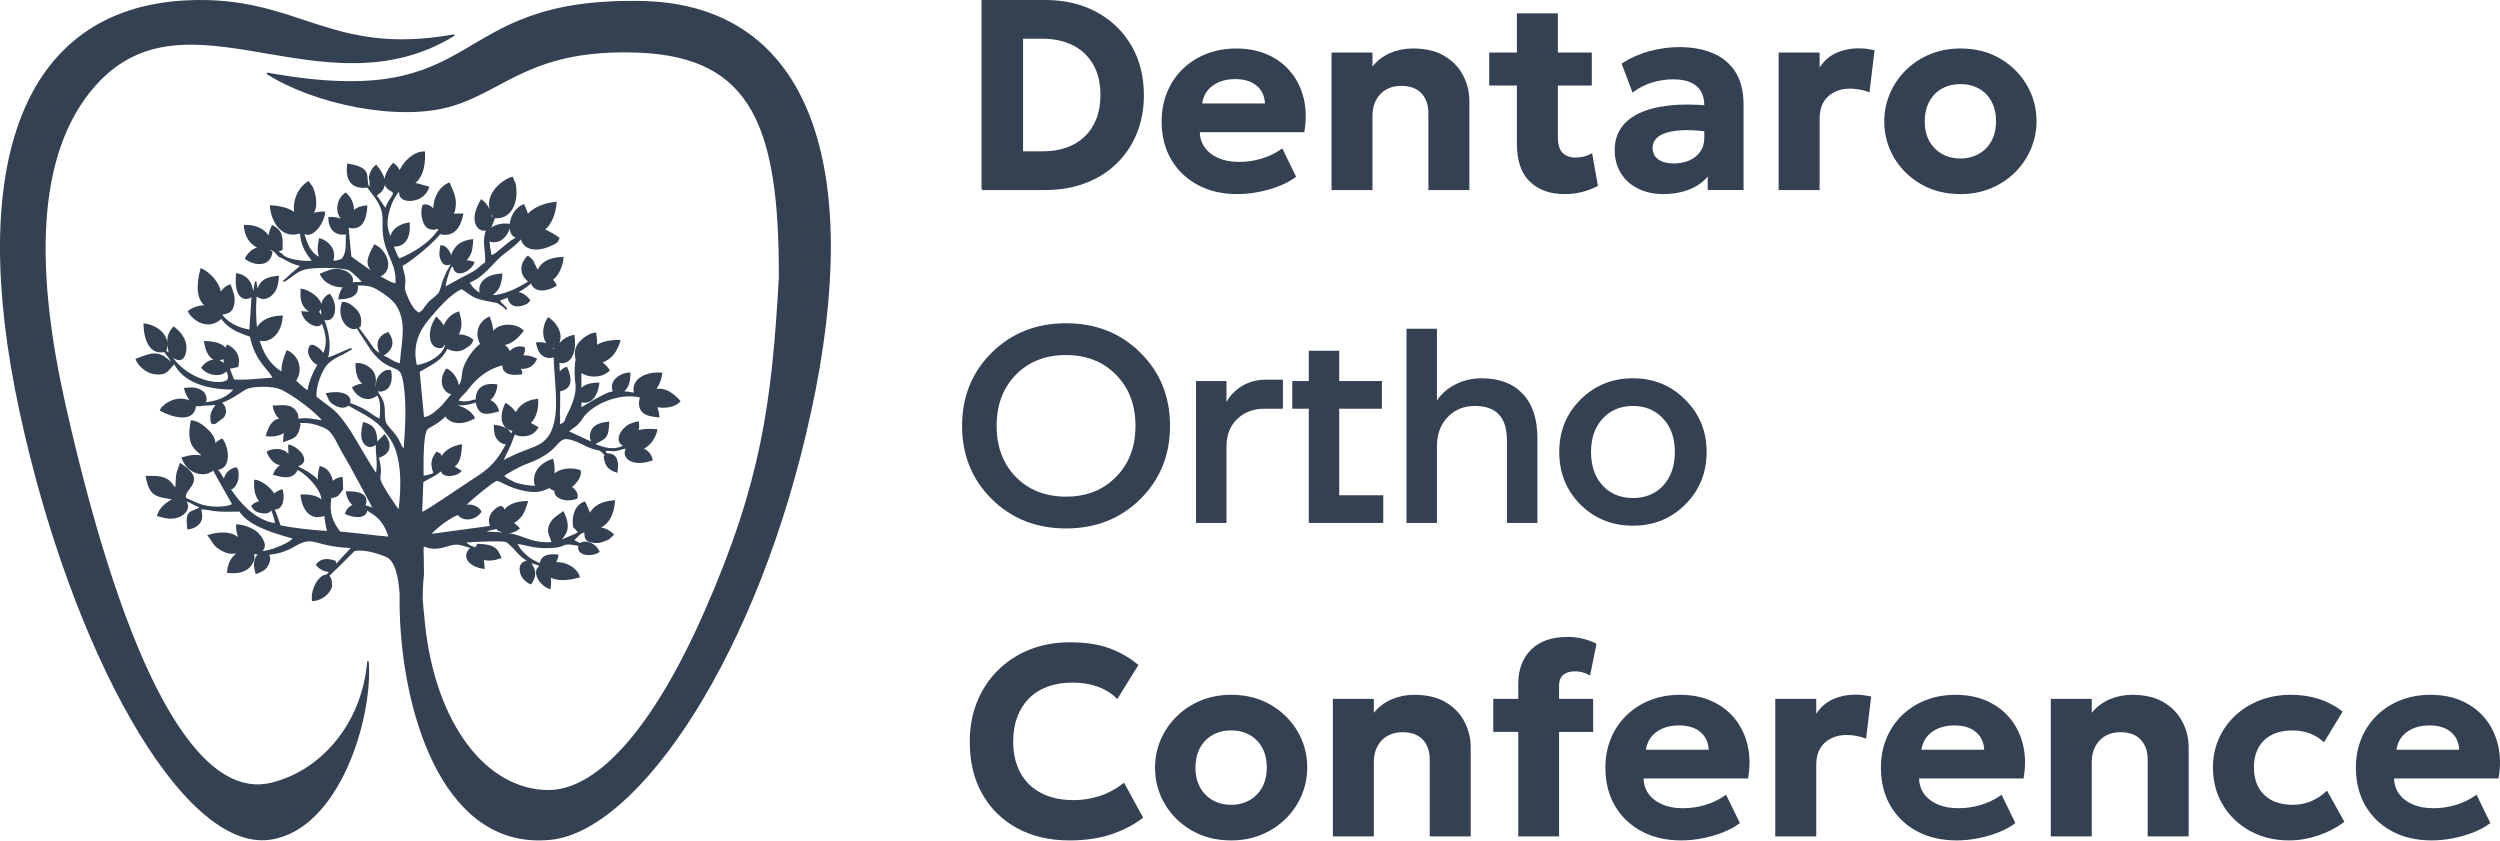
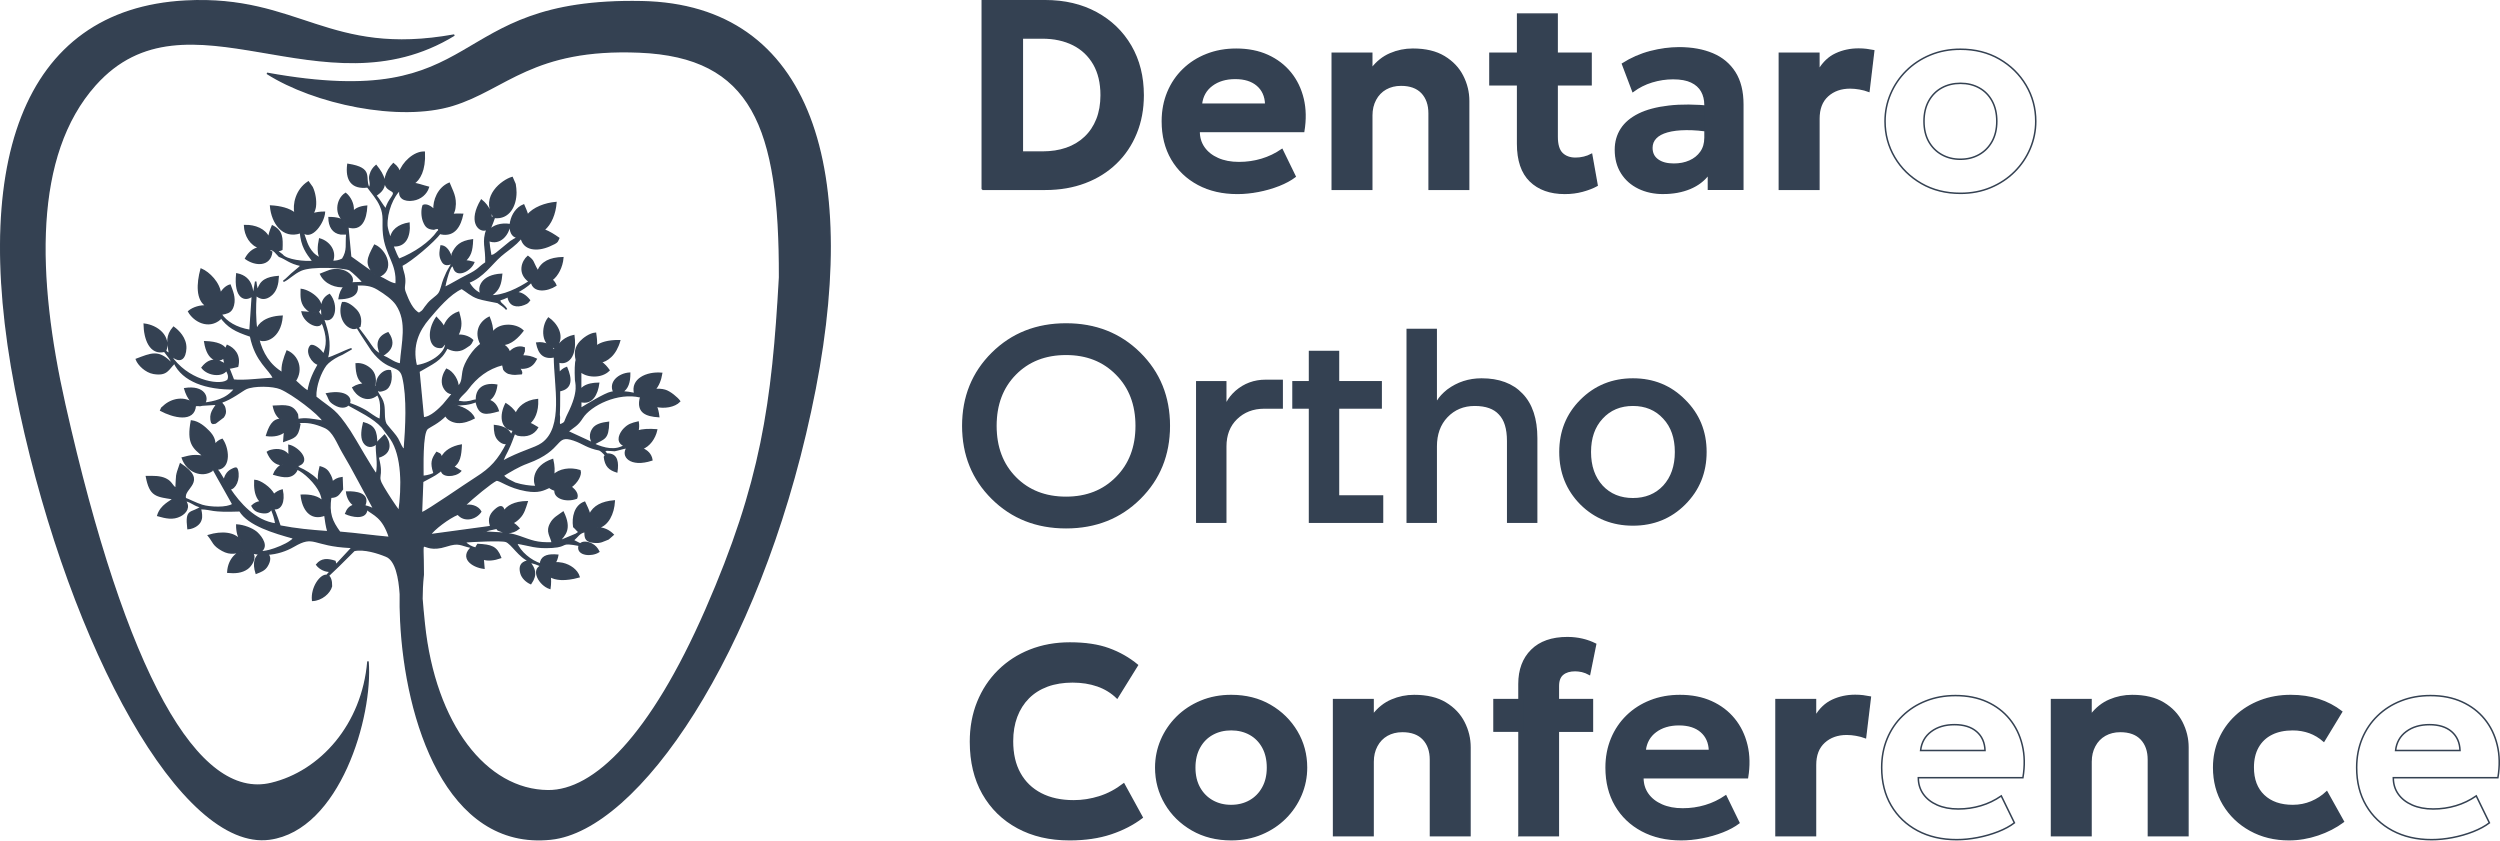
<svg xmlns="http://www.w3.org/2000/svg" width="1635" height="550" viewBox="0 0 1635 550" fill="none">
  <path d="M642.42 123.791V0.5H683.613C696.215 0.5 707.339 3.128 716.964 8.339C726.596 13.577 734.108 20.818 739.506 30.087C744.888 39.356 747.597 50.074 747.597 62.24C747.597 71.33 746.047 79.652 742.94 87.196C739.857 94.74 735.488 101.239 729.818 106.7C724.167 112.153 717.429 116.372 709.59 119.331C701.751 122.307 693.084 123.782 683.613 123.782H642.42V123.791ZM668.578 99.487H681.74C687.525 99.487 692.745 98.692 697.426 97.074C702.11 95.447 706.164 93.033 709.582 89.797C713.001 86.571 715.619 82.656 717.441 78.052C719.27 73.431 720.193 68.166 720.193 62.248C720.193 54.257 718.58 47.473 715.378 41.895C712.157 36.326 707.67 32.072 701.905 29.166C696.117 26.279 689.417 24.813 681.748 24.813H668.586V99.487H668.578Z" fill="#344152" />
  <path d="M809.266 126.438C799.543 126.438 790.994 124.48 783.641 120.538C776.267 116.596 770.534 111.117 766.398 104.073C762.281 97.029 760.211 88.788 760.211 79.331C760.211 72.448 761.41 66.155 763.795 60.39C766.185 54.642 769.548 49.672 773.87 45.471C778.203 41.27 783.29 38.007 789.165 35.701C795.032 33.377 801.471 32.215 808.478 32.215C816.202 32.215 823.055 33.574 829.021 36.273C835.003 38.981 839.955 42.754 843.91 47.589C847.865 52.443 850.609 58.11 852.179 64.635C853.732 71.152 853.866 78.24 852.585 85.936H784.185C784.185 89.995 785.253 93.543 787.406 96.591C789.559 99.648 792.591 102.044 796.511 103.769C800.43 105.512 805.016 106.379 810.252 106.379C815.493 106.379 820.39 105.664 825.09 104.252C829.81 102.857 834.258 100.712 838.449 97.834L847.021 115.443C844.19 117.606 840.653 119.528 836.418 121.208C832.168 122.871 827.685 124.167 822.945 125.079C818.194 125.991 813.643 126.438 809.294 126.438H809.266ZM785.675 68.148H827.826C827.649 62.91 825.808 58.79 822.29 55.768C818.793 52.747 813.967 51.236 807.851 51.236C801.731 51.236 796.645 52.747 792.611 55.768C788.573 58.79 786.259 62.91 785.675 68.148Z" fill="#344152" />
  <path d="M871.306 34.842H897.106V44.88C900.521 40.429 904.578 37.202 909.258 35.209C913.943 33.197 918.848 32.205 923.97 32.205C932.294 32.205 939.131 33.832 944.529 37.095C949.911 40.367 953.921 44.576 956.532 49.743C959.17 54.91 960.471 60.344 960.471 66.029V123.809H934.671V74.145C934.671 68.443 933.082 63.946 929.936 60.621C926.785 57.314 922.231 55.651 916.281 55.651C912.515 55.651 909.195 56.483 906.289 58.109C903.403 59.754 901.151 62.096 899.535 65.118C897.922 68.139 897.106 71.58 897.106 75.451V123.809H871.306V34.842Z" fill="#344152" />
  <path d="M974.437 55.456V34.852H995.11V55.456H974.437ZM1023.39 126.438C1013.84 126.438 1006.32 123.747 1000.8 118.375C995.3 113.012 992.547 104.887 992.547 94.035V9.225H1018.34V34.852H1040.54V55.456H1018.34V89.369C1018.34 94.59 1019.45 98.263 1021.63 100.373C1023.8 102.482 1026.71 103.546 1030.37 103.546C1032.25 103.546 1034.1 103.331 1035.88 102.885C1037.68 102.455 1039.35 101.821 1040.89 100.99L1044.5 121.245C1041.85 122.72 1038.68 123.953 1034.99 124.954C1031.32 125.955 1027.44 126.447 1023.39 126.447L1023.39 126.438Z" fill="#344152" />
  <path d="M1087.81 126.437C1081.79 126.437 1076.44 125.292 1071.72 122.995C1067.02 120.716 1063.29 117.444 1060.59 113.172C1057.88 108.917 1056.52 103.831 1056.52 97.904C1056.52 92.854 1057.79 88.367 1060.32 84.425C1062.84 80.483 1066.69 77.247 1071.85 74.691C1077 72.152 1083.56 70.418 1091.48 69.506C1099.4 68.594 1108.72 68.657 1119.44 69.721L1119.79 86.105C1113.37 85.041 1107.7 84.541 1102.78 84.612C1097.87 84.666 1093.74 85.158 1090.41 86.105C1087.09 87.035 1084.56 88.403 1082.86 90.19C1081.15 91.987 1080.29 94.141 1080.29 96.671C1080.29 100.13 1081.59 102.785 1084.2 104.626C1086.78 106.486 1090.28 107.397 1094.7 107.397C1098.54 107.397 1101.98 106.736 1105.04 105.368C1108.11 104.018 1110.56 102.061 1112.38 99.469C1114.21 96.894 1115.11 93.757 1115.11 90.047V68.746C1115.11 65.269 1114.38 62.23 1112.92 59.62C1111.45 57.01 1109.19 54.981 1106.14 53.55C1103.11 52.102 1099.12 51.387 1094.17 51.387C1089.59 51.387 1085 52.067 1080.43 53.452C1075.86 54.829 1071.69 56.938 1067.92 59.754L1061.12 41.787C1066.85 38.149 1072.91 35.486 1079.33 33.814C1085.75 32.151 1092.03 31.302 1098.16 31.302C1106.53 31.302 1113.83 32.634 1120.07 35.271C1126.33 37.917 1131.16 41.984 1134.62 47.464C1138.07 52.943 1139.78 59.924 1139.78 68.38V123.764H1117.34V113.994C1114.39 117.98 1110.35 121.055 1105.23 123.201C1100.09 125.328 1094.29 126.41 1087.82 126.41L1087.81 126.437Z" fill="#344152" />
  <path d="M1163.72 123.792V34.843H1189.53V45.855C1192.42 40.921 1196.12 37.4 1200.67 35.29C1205.21 33.18 1210.14 32.117 1215.51 32.117C1217.39 32.117 1219.12 32.215 1220.73 32.429C1222.32 32.626 1223.88 32.877 1225.4 33.18L1222.24 59.684C1220.35 58.968 1218.35 58.441 1216.22 58.057C1214.1 57.672 1212.02 57.476 1209.95 57.476C1203.99 57.476 1199.11 59.219 1195.27 62.678C1191.45 66.155 1189.54 71.098 1189.54 77.57V123.801H1163.72L1163.72 123.792Z" fill="#344152" />
-   <path d="M1282.15 126.437C1272.54 126.437 1264.02 124.292 1256.6 120.01C1249.18 115.72 1243.36 110.025 1239.15 102.875C1234.95 95.751 1232.82 87.902 1232.82 79.33C1232.82 73.046 1234.04 67.066 1236.46 61.399C1238.88 55.732 1242.28 50.717 1246.67 46.346C1251.05 41.975 1256.27 38.516 1262.31 35.995C1268.34 33.475 1274.96 32.205 1282.15 32.205C1291.74 32.205 1300.24 34.35 1307.64 38.632C1315.03 42.923 1320.83 48.635 1325.05 55.768C1329.25 62.892 1331.38 70.758 1331.38 79.33C1331.38 85.542 1330.16 91.513 1327.75 97.189C1325.33 102.892 1321.92 107.925 1317.54 112.296C1313.15 116.685 1307.95 120.126 1301.95 122.647C1295.93 125.176 1289.34 126.437 1282.15 126.437ZM1282.05 104.153C1286.65 104.153 1290.74 103.143 1294.34 101.113C1297.93 99.085 1300.76 96.215 1302.83 92.488C1304.88 88.769 1305.91 84.38 1305.91 79.33C1305.91 74.28 1304.9 69.793 1302.86 66.074C1300.84 62.356 1298.03 59.477 1294.42 57.484C1290.83 55.49 1286.73 54.489 1282.15 54.489C1277.57 54.489 1273.45 55.49 1269.86 57.484C1266.25 59.477 1263.44 62.356 1261.37 66.074C1259.32 69.793 1258.29 74.217 1258.29 79.33C1258.29 84.443 1259.32 88.832 1261.37 92.541C1263.45 96.233 1266.26 99.085 1269.86 101.113C1273.45 103.143 1277.51 104.153 1282.05 104.153Z" fill="#344152" />
  <path d="M699.326 549.13C686.535 549.13 675.278 546.504 665.574 541.255C655.85 536.01 648.279 528.58 642.842 519.025C637.424 509.449 634.723 498.135 634.723 485.113C634.723 475.652 636.312 467 639.498 459.136C642.68 451.261 647.183 444.45 653.023 438.665C658.863 432.883 665.735 428.411 673.657 425.276C681.594 422.137 690.269 420.555 699.685 420.555C709.708 420.555 718.194 421.817 725.134 424.345C732.089 426.877 738.339 430.422 743.875 435.009L730.614 456.391C727.026 452.87 722.76 450.243 717.843 448.516C712.926 446.792 707.473 445.925 701.455 445.925C695.434 445.925 689.827 446.816 684.977 448.595C680.104 450.393 675.987 453.004 672.604 456.391C669.225 459.799 666.623 463.9 664.821 468.692C663.034 473.471 662.139 478.827 662.139 484.762C662.139 492.984 663.732 499.984 666.954 505.77C670.156 511.551 674.757 516.004 680.731 519.115C686.716 522.223 693.857 523.781 702.181 523.781C707.887 523.781 713.537 522.893 719.089 521.134C724.66 519.372 729.944 516.548 734.968 512.679L746.986 534.614C741.146 539.066 734.313 542.604 726.47 545.214C718.631 547.825 709.598 549.138 699.338 549.138L699.326 549.13Z" fill="#344152" />
  <path d="M805.205 549.13C795.596 549.13 787.095 546.985 779.674 542.702C772.237 538.412 766.417 532.721 762.218 525.567C758.003 518.445 755.893 510.597 755.893 502.023C755.893 495.741 757.096 489.759 759.509 484.092C761.93 478.424 765.333 473.412 769.718 469.039C774.102 464.669 779.323 461.21 785.36 458.69C791.396 456.159 798.017 454.901 805.205 454.901C814.81 454.901 823.316 457.046 830.697 461.325C838.09 465.615 843.883 471.33 848.109 478.46C852.325 485.586 854.43 493.45 854.43 502.023C854.43 508.235 853.231 514.209 850.818 519.884C848.393 525.587 844.994 530.619 840.61 534.988C836.205 539.378 831.02 542.821 824.999 545.341C818.998 547.872 812.397 549.13 805.205 549.13ZM805.114 526.845C809.696 526.845 813.805 525.835 817.405 523.808C820.993 521.777 823.824 518.91 825.871 515.183C827.945 511.465 828.974 507.075 828.974 502.023C828.974 496.975 827.96 492.488 825.926 488.769C823.887 485.05 821.072 482.171 817.484 480.179C813.876 478.184 809.795 477.182 805.193 477.182C800.592 477.182 796.503 478.184 792.907 480.179C789.319 482.171 786.483 485.05 784.437 488.769C782.367 492.488 781.334 496.912 781.334 502.023C781.334 507.138 782.367 511.528 784.437 515.235C786.491 518.926 789.326 521.777 792.907 523.808C796.511 525.835 800.576 526.845 805.114 526.845Z" fill="#344152" />
  <path d="M872.182 457.543H897.981V467.583C901.4 463.131 905.453 459.905 910.138 457.91C914.818 455.898 919.727 454.908 924.849 454.908C933.173 454.908 940.006 456.533 945.408 459.795C950.791 463.068 954.8 467.28 957.411 472.446C960.049 477.612 961.346 483.047 961.346 488.729V546.512H935.551V496.845C935.551 491.143 933.961 486.647 930.811 483.323C927.664 480.014 923.106 478.354 917.16 478.354C913.395 478.354 910.074 479.186 907.168 480.81C904.278 482.455 902.027 484.797 900.414 487.818C898.797 490.839 897.981 494.282 897.981 498.151V546.512H872.182V457.543Z" fill="#344152" />
  <path d="M977.091 478.148V457.543H996.002V478.148H977.091ZM993.435 546.492V447.345C993.435 438.057 996.187 430.694 1001.69 425.232C1007.2 419.778 1014.99 417.045 1025.06 417.045C1028.44 417.045 1031.63 417.408 1034.7 418.106C1037.77 418.804 1040.7 419.869 1043.53 421.281L1039.55 441.007C1037.85 440.08 1036.2 439.426 1034.62 439.067C1033.02 438.72 1031.51 438.55 1030.1 438.55C1026.74 438.55 1024.08 439.327 1022.11 440.928C1020.13 442.51 1019.14 445.101 1019.14 448.67V457.563H1041.43V478.168H1019.14V546.512H993.427L993.435 546.492Z" fill="#344152" />
  <path d="M1099.49 549.13C1089.77 549.13 1081.22 547.17 1073.86 543.231C1066.49 539.287 1060.75 533.809 1056.62 526.766C1052.51 519.723 1050.43 511.48 1050.43 502.023C1050.43 495.142 1051.63 488.848 1054.02 483.082C1056.41 477.336 1059.77 472.363 1064.09 468.163C1068.43 463.963 1073.51 460.698 1079.39 458.395C1085.25 456.068 1091.7 454.908 1098.7 454.908C1106.42 454.908 1113.28 456.265 1119.24 458.966C1125.23 461.672 1130.18 465.446 1134.13 470.281C1138.09 475.135 1140.83 480.803 1142.4 487.329C1143.96 493.844 1144.09 500.931 1142.81 508.629H1074.41C1074.41 512.687 1075.48 516.236 1077.63 519.285C1079.78 522.341 1082.82 524.735 1086.74 526.462C1090.65 528.205 1095.24 529.073 1100.48 529.073C1105.71 529.073 1110.61 528.355 1115.31 526.943C1120.03 525.551 1124.48 523.406 1128.67 520.527L1137.25 538.135C1134.41 540.297 1130.88 542.221 1126.64 543.901C1122.39 545.561 1117.9 546.859 1113.17 547.77C1108.41 548.681 1103.87 549.13 1099.51 549.13H1099.49ZM1075.89 490.839H1118.04C1117.86 485.602 1116.02 481.481 1112.51 478.46C1109.01 475.439 1104.18 473.929 1098.06 473.929C1091.94 473.929 1086.86 475.439 1082.82 478.46C1078.79 481.481 1076.47 485.602 1075.89 490.839Z" fill="#344152" />
  <path d="M1161.52 457.543H1187.32V468.557C1190.2 463.624 1193.92 460.102 1198.46 457.992C1203 455.883 1207.95 454.818 1213.3 454.818C1215.18 454.818 1216.93 454.916 1218.52 455.129C1220.1 455.326 1221.66 455.579 1223.2 455.883L1220.01 482.384C1218.13 481.67 1216.13 481.142 1214.01 480.759C1211.9 480.373 1209.8 480.175 1207.74 480.175C1201.79 480.175 1196.89 481.919 1193.07 485.381C1189.23 488.855 1187.32 493.801 1187.32 500.272V546.504H1161.52V457.543Z" fill="#344152" />
-   <path d="M1279.66 549.13C1269.94 549.13 1261.4 547.17 1254.03 543.231C1246.68 539.287 1240.93 533.809 1236.81 526.766C1232.7 519.723 1230.62 511.48 1230.62 502.023C1230.62 495.142 1231.81 488.848 1234.21 483.082C1236.6 477.336 1239.94 472.363 1244.28 468.163C1248.6 463.963 1253.7 460.698 1259.58 458.395C1265.43 456.068 1271.87 454.908 1278.89 454.908C1286.6 454.908 1293.45 456.265 1299.44 458.966C1305.41 461.672 1310.37 465.446 1314.32 470.281C1318.26 475.135 1321.03 480.803 1322.58 487.329C1324.15 493.844 1324.28 500.931 1322.98 508.629H1254.58C1254.58 512.687 1255.67 516.236 1257.82 519.285C1259.97 522.341 1262.99 524.735 1266.91 526.462C1270.83 528.205 1275.41 529.073 1280.67 529.073C1285.93 529.073 1290.79 528.355 1295.5 526.943C1300.22 525.551 1304.66 523.406 1308.84 520.527L1317.42 538.135C1314.6 540.297 1311.07 542.221 1306.82 543.901C1302.58 545.561 1298.08 546.859 1293.34 547.77C1288.61 548.681 1284.06 549.13 1279.69 549.13H1279.66ZM1256.06 490.839H1298.21C1298.04 485.602 1296.2 481.481 1292.7 478.46C1289.2 475.439 1284.37 473.929 1278.24 473.929C1272.1 473.929 1267.04 475.439 1263 478.46C1258.96 481.481 1256.66 485.602 1256.06 490.839Z" fill="#344152" />
  <path d="M1341.71 457.543H1367.51V467.583C1370.93 463.131 1374.98 459.905 1379.66 457.91C1384.34 455.898 1389.27 454.908 1394.38 454.908C1402.68 454.908 1409.55 456.533 1414.92 459.795C1420.32 463.068 1424.32 467.28 1426.95 472.446C1429.56 477.612 1430.89 483.047 1430.89 488.729V546.512H1405.08V496.845C1405.08 491.143 1403.51 486.647 1400.34 483.323C1397.21 480.014 1392.63 478.354 1386.69 478.354C1382.92 478.354 1379.6 479.186 1376.7 480.81C1373.81 482.455 1371.55 484.797 1369.94 487.818C1368.32 490.839 1367.51 494.282 1367.51 498.151V546.512H1341.71V457.543Z" fill="#344152" />
  <path d="M1496.99 549.13C1487.56 549.13 1479.14 547.068 1471.72 542.963C1464.3 538.861 1458.44 533.245 1454.17 526.151C1449.9 519.032 1447.77 510.999 1447.77 502.023C1447.77 495.256 1449.03 489.029 1451.57 483.299C1454.09 477.585 1457.64 472.6 1462.21 468.345C1466.77 464.07 1472.13 460.781 1478.25 458.422C1484.36 456.08 1491 454.901 1498.13 454.901C1504.68 454.901 1510.73 455.784 1516.3 457.547C1521.85 459.306 1526.9 461.952 1531.44 465.474L1519.79 484.683C1516.95 482.155 1513.81 480.278 1510.39 479.032C1506.93 477.801 1503.3 477.194 1499.46 477.194C1494.09 477.194 1489.49 478.156 1485.64 480.097C1481.77 482.037 1478.8 484.853 1476.71 488.552C1474.62 492.243 1473.58 496.715 1473.58 501.925C1473.58 509.737 1475.89 515.854 1480.51 520.251C1485.15 524.656 1491.44 526.845 1499.47 526.845C1503.78 526.845 1507.82 526.052 1511.63 524.471C1515.43 522.885 1518.8 520.681 1521.74 517.873L1532.6 537.331C1527.71 540.971 1522.14 543.85 1515.9 545.956C1509.65 548.066 1503.35 549.13 1496.99 549.13Z" fill="#344152" />
-   <path d="M1590.3 549.13C1580.58 549.13 1572.04 547.17 1564.68 543.231C1557.3 539.287 1551.57 533.809 1547.45 526.766C1543.32 519.723 1541.26 511.48 1541.26 502.023C1541.26 495.142 1542.45 488.848 1544.83 483.082C1547.22 477.336 1550.58 472.363 1554.91 468.163C1559.24 463.963 1564.34 460.698 1570.2 458.395C1576.07 456.068 1582.51 454.908 1589.51 454.908C1597.24 454.908 1604.09 456.265 1610.06 458.966C1616.04 461.672 1621.01 465.446 1624.95 470.281C1628.9 475.135 1631.65 480.803 1633.21 487.329C1634.79 493.844 1634.92 500.931 1633.62 508.629H1565.22C1565.22 512.687 1566.29 516.236 1568.44 519.285C1570.59 522.341 1573.63 524.735 1577.55 526.462C1581.47 528.205 1586.05 529.073 1591.29 529.073C1596.53 529.073 1601.43 528.355 1606.15 526.943C1610.85 525.551 1615.3 523.406 1619.48 520.527L1628.06 538.135C1625.22 540.297 1621.69 542.221 1617.45 543.901C1613.22 545.561 1608.72 546.859 1603.98 547.77C1599.23 548.681 1594.68 549.13 1590.33 549.13H1590.3ZM1566.71 490.839H1608.86C1608.68 485.602 1606.84 481.481 1603.35 478.46C1599.83 475.439 1595.02 473.929 1588.89 473.929C1582.75 473.929 1577.68 475.439 1573.65 478.46C1569.61 481.481 1567.29 485.602 1566.71 490.839Z" fill="#344152" />
  <path d="M648.96 326.02C636.12 313.3 629.7 297.46 629.7 278.5C629.7 259.54 636.12 243.7 648.96 230.98C661.8 218.26 677.88 211.9 697.2 211.9C716.52 211.9 732.6 218.26 745.44 230.98C758.28 243.7 764.7 259.54 764.7 278.5C764.7 297.46 758.28 313.3 745.44 326.02C732.6 338.74 716.52 345.1 697.2 345.1C677.88 345.1 661.8 338.74 648.96 326.02ZM664.08 244.66C655.56 253.3 651.3 264.58 651.3 278.5C651.3 292.42 655.56 303.7 664.08 312.34C672.6 320.98 683.64 325.3 697.2 325.3C710.64 325.3 721.62 320.98 730.14 312.34C738.78 303.7 743.1 292.42 743.1 278.5C743.1 264.58 738.78 253.3 730.14 244.66C721.62 236.02 710.64 231.7 697.2 231.7C683.64 231.7 672.6 236.02 664.08 244.66Z" fill="#344152" />
  <path d="M782.714 341.5V249.7H801.614V263.2H802.514C803.834 260.68 805.754 258.28 808.274 256C813.794 251.2 820.274 248.8 827.714 248.8H838.514V266.8H826.814C819.494 266.8 813.434 269.14 808.634 273.82C803.954 278.38 801.614 284.44 801.614 292V341.5H782.714Z" fill="#344152" />
  <path d="M845.651 266.8V249.7H856.451V229.9H875.351V249.7H903.251V266.8H875.351V324.4H904.151V341.5H856.451V266.8H845.651Z" fill="#344152" />
  <path d="M920.351 341.5V215.5H939.251V262.3H940.151C941.591 259.9 943.811 257.5 946.811 255.1C953.291 250.3 960.671 247.9 968.951 247.9C980.351 247.9 989.171 251.2 995.411 257.8C1001.77 264.4 1004.95 274 1004.95 286.6V341.5H986.051V288.4C986.051 280.36 984.251 274.48 980.651 270.76C977.171 266.92 971.771 265 964.451 265C957.131 265 951.071 267.52 946.271 272.56C941.591 277.48 939.251 283.96 939.251 292V341.5H920.351Z" fill="#344152" />
  <path d="M1033.92 329.62C1024.8 320.38 1020.24 309.04 1020.24 295.6C1020.24 282.16 1024.8 270.88 1033.92 261.76C1043.16 252.52 1054.5 247.9 1067.94 247.9C1081.38 247.9 1092.66 252.52 1101.78 261.76C1111.02 270.88 1115.64 282.16 1115.64 295.6C1115.64 309.04 1111.02 320.38 1101.78 329.62C1092.66 338.74 1081.38 343.3 1067.94 343.3C1054.5 343.3 1043.16 338.74 1033.92 329.62ZM1047.78 273.46C1042.62 278.98 1040.04 286.36 1040.04 295.6C1040.04 304.84 1042.62 312.28 1047.78 317.92C1052.94 323.44 1059.66 326.2 1067.94 326.2C1076.22 326.2 1082.94 323.44 1088.1 317.92C1093.26 312.28 1095.84 304.84 1095.84 295.6C1095.84 286.36 1093.26 278.98 1088.1 273.46C1082.94 267.82 1076.22 265 1067.94 265C1059.66 265 1052.94 267.82 1047.78 273.46Z" fill="#344152" />
  <path d="M174.622 47.966C320.705 74.461 288.424 -1.458 419.695 1.146C530.614 3.297 564.421 110.863 529.992 269.099C495.846 427.56 417.547 542.712 360.278 548.713C291.929 555.903 265.245 470.756 262.136 405.934V405.877C261.853 399.933 261.74 394.101 261.853 388.553C261.175 377.966 259.027 366.247 252.582 363.7C247.268 361.492 238.109 358.548 231.608 359.963C223.863 367.776 217.814 373.664 214.591 376.608C215.891 377.4 216.796 379.495 216.739 383.401C215.609 387.761 210.295 392.346 204.472 392.629C203.624 384.024 209.842 375.702 213.743 376.325C214.365 375.589 215.213 374.683 216.231 373.494C213.347 373.89 209.334 372.249 207.129 369.305C210.351 365.342 214.252 365.625 219.057 367.153C219.397 368.172 219.51 369.021 219.51 369.757C222.11 366.983 225.333 363.473 229.346 359.171C229.686 358.774 230.647 358.038 229.233 357.925C204.019 356.793 205.885 349.093 192.034 357.189C186.777 360.246 180.841 362.058 174.905 362.398C176.487 363.643 176.996 366.304 174.622 370.154C172.982 372.815 170.608 373.664 167.555 374.853C165.35 367.889 167.272 363.87 169.816 362.341C168.12 362.171 166.481 361.945 164.898 361.548C167.781 364.662 164.276 369.927 161.789 371.739C158.114 374.4 153.761 374.626 149.012 374.23C149.521 365.172 155.627 360.473 160.375 360.077C160.036 359.907 159.697 359.794 159.358 359.624C155.287 361.775 150.652 362.794 145.451 359.907C139.175 356.397 139.797 354.472 136.349 350.226C144.885 347.622 153.931 348.188 157.662 354.189C155.966 351.358 154.835 347.791 154.892 343.376C159.414 343.715 164.333 345.583 167.329 347.848C169.138 349.207 175.413 355.887 171.399 359.85C170.834 360.416 170.156 360.756 169.308 360.926C171.23 360.982 173.435 360.756 176.318 360.02C180.106 359.057 187.003 356.283 189.942 354.019C192.091 352.377 190.847 353.566 192.091 351.868C179.145 348.301 162.467 343.376 156.87 334.034C137.14 334.77 139.401 332.845 131.034 332.619L131.487 334.94C131.826 337.261 131.995 339.299 130.639 341.507C129.395 343.545 126.342 345.414 122.95 345.697C121.367 332.223 125.155 336.412 131.713 331.487C126.681 330.524 126.342 328.486 120.802 327.127C124.363 331.43 121.706 335.28 117.919 337.261C113.057 339.809 108.308 338.563 103.22 337.148C105.312 330.298 111.7 328.033 113.452 326.165C102.089 324.41 98.245 324.41 95.814 311.728C100.111 311.672 104.69 311.502 108.364 313.314C112.491 315.352 112.152 317.786 115.148 319.485C115.77 309.747 114.922 312.238 117.975 303.406C136.066 315.182 119.162 318.862 121.198 326.052C122.781 326.505 128.151 329.335 132.222 330.581C137.31 332.109 148.39 332.619 152.348 329.845C150.708 326.674 143.528 314.39 138.723 305.501C138.723 306.124 138.723 306.86 138.666 307.766C132.052 312.181 122.441 308.558 119.275 299.5C125.268 297.915 126.738 297.688 133.352 298.424L133.052 298.185C126.339 292.844 122.482 289.775 125.211 275.326C129.96 275.892 133.861 279.402 136.518 282.12C139.514 285.233 140.589 287.951 140.419 291.178C141.663 289.366 143.302 288.064 145.281 287.385C149.408 293.216 150.595 305.331 142.906 306.69C142.228 306.52 141.719 306.407 141.324 306.237L142.115 307.426C143.02 308.162 144.546 310.823 146.694 314.333C146.977 311.672 148.56 308.785 151.16 307.369C155.683 304.878 154.552 306.973 155.174 307.313C156.814 313.314 153.704 319.824 150.199 319.711C156.588 329.222 166.594 340.884 180.445 342.753C179.879 338.62 178.636 335.619 177.505 332.676C176.374 334.714 174.905 335.676 171.343 335.167C166.764 334.487 165.859 332.562 164.842 330.864C166.368 329.392 168.064 328.429 170.438 328.146C169.816 327.467 169.364 326.844 169.082 326.448C166.82 322.938 166.538 318.862 166.707 314.22C169.986 314.389 176.827 318.862 179.145 323.561C180.558 322.145 182.48 321.07 184.515 320.504C186.155 328.033 183.554 333.695 178.805 332.506C180.614 336.412 182.197 341.507 183.102 344.055C193.617 346.093 203.228 346.999 214.535 347.791C213.517 344.451 212.952 340.545 212.443 336.638V336.808C202.832 340.488 197.97 332.675 197.066 323.9C202.832 323.617 208.429 324.806 211.199 328.203C210.747 325.769 210.182 323.617 209.334 321.862C206.563 315.975 199.214 308.671 194.013 306.52C194.013 306.407 193.956 306.407 193.956 306.35V307.709C191.017 312.917 185.646 312.068 179.088 310.143C179.993 307.766 181.971 305.218 184.741 303.803C180.049 303.916 176.94 300.349 174.961 295.707C175.47 295.424 175.696 295.027 177.335 294.631C181.689 293.499 186.89 294.122 189.151 298.651L188.981 291.291C194.409 292.423 203.002 300.972 195.652 304.142L193.956 304.425L195.652 306.067C199.101 307.426 204.189 310.71 206.733 313.257C207.411 313.936 207.977 314.729 208.542 315.522C208.09 313.087 208.259 309.747 209.39 305.388C213.178 306.52 214.422 307.879 216.004 310.993C216.852 312.691 217.248 314.22 217.305 315.522C218.831 313.88 220.923 312.748 223.637 312.408L223.919 319.937C221.771 322.598 221.036 325.146 216.4 325.146C216.344 325.089 216.287 324.976 216.287 324.919C214.648 336.016 216.966 340.941 222.167 348.131C233.869 349.093 243.706 350.565 254.787 351.528C250.377 337.771 244.328 336.695 239.692 332.845L239.636 334.261C238.335 339.413 230.081 337.658 226.124 335.846C227.198 333.072 228.611 331.26 231.664 330.411C228.951 328.769 227.142 325.372 226.746 321.806C232.965 321.636 241.671 322.768 238.505 330.411C238.448 330.468 238.448 330.468 238.392 330.468L239.014 331.034C240.936 331.487 239.692 331.147 241.558 331.77L244.611 333.015L239.522 323.448C237.826 320.39 236.074 317.163 234.604 314.333C231.325 308.049 227.481 301.312 224.202 295.707C220.64 289.649 218.153 281.893 212.33 279.402C205.489 276.458 201.023 275.722 194.691 276.288L196.048 277.477C194.635 286.139 192.26 286.026 185.646 288.517C185.816 286.139 185.929 283.818 186.324 281.893C183.837 284.441 178.975 285.46 174.396 284.78C176.035 279.685 178.24 273.741 184.289 274.363C181.406 272.722 179.766 269.891 178.862 265.702C187.229 265.249 191.412 264.852 194.465 271.08L194.804 274.477C199.779 273.401 203.963 274.307 211.538 275.552C208.655 270.514 191.299 257.38 183.441 254.096C178.41 252.001 166.142 251.775 160.941 254.096C158.623 255.115 151.104 261.116 144.546 263.041C144.772 263.267 145.055 263.267 145.111 263.72C145.337 264.739 146.468 264.513 147.09 267.4C147.599 269.778 147.26 270.797 146.072 272.665L140.871 276.628C138.384 277.138 139.91 277.081 138.497 276.345C136.688 270.401 140.08 267.343 141.889 264.286L132.222 264.909C131.487 265.192 130.582 265.305 129.565 265.079L127.699 265.192C126.964 276.232 113.226 272.665 105.142 268.363C106.442 265.758 104.803 267.91 107.064 265.758C111.87 261.173 120.802 258.738 127.586 264.853C127.812 264.739 128.151 264.683 128.434 264.626C127.416 264.173 126.229 263.437 124.985 262.192C123.233 260.493 121.706 257.21 120.858 254.209C133.805 252.228 136.349 260.38 133.635 263.777C139.967 262.871 148.108 261.456 153.648 254.266C134.54 254.549 119.671 249.057 114.074 237.338C109.891 241.471 109.212 245.604 100.45 244.132C95.418 243.283 90.556 238.64 89.2 235.017C98.923 231.337 103.503 229.129 111.135 236.715L112.604 237.961C112.096 234.791 109.439 232.356 107.573 229.695C98.132 232.017 94.514 221.6 94.344 212.032C102.881 213.108 111.643 219.845 108.251 229.582H108.195C108.873 230.261 109.495 230.771 110.908 231.337L110.846 230.994C109.581 224.004 108.781 219.585 113.509 214.07C116.505 216.221 121.706 221.147 121.424 227.827C121.141 233.771 118.371 238.131 111.926 232.3C111.756 232.243 111.53 231.96 111.417 231.903C111.361 231.847 111.248 231.79 111.135 231.677L113.509 235.357C125.325 250.133 145.394 252.794 149.182 248.491C150.199 245.943 149.238 244.132 148.051 241.981C145.507 246.227 136.236 245.66 132.165 240.452C138.497 232.3 144.376 236.829 147.429 238.244C146.807 236.659 146.468 235.243 146.468 233.772C143.189 236.885 135.896 236.546 133.918 223.525C142.285 223.751 146.242 225.959 147.542 228.393C147.881 227.601 148.221 226.808 148.616 225.959C152.913 227.884 157.153 232.073 155.4 239.546C153.987 239.773 150.821 240.905 149.238 240.622C149.464 240.905 149.691 241.245 149.973 241.641L152.687 248.604C159.245 249.453 171.456 247.755 178.918 247.472C176.657 241.471 167.329 236.829 163.88 219.788C153.874 216.448 149.125 213.957 143.981 206.88L143.698 206.597C143.811 207.22 143.924 207.899 143.981 208.578C136.349 215.202 126.964 210.05 123.402 203.71C126.342 201.219 131.034 199.803 135.274 200.2C128.377 196.237 129.056 185.31 131.543 176.026C136.744 178.234 143.472 185.027 144.15 192.217C145.62 189.386 147.938 187.235 150.425 186.499C151.669 189.896 153.874 194.482 152.574 199.577C151.613 203.2 149.917 204.276 147.09 204.955L144.489 205.465C147.881 210.503 154.326 214.636 163.541 216.108L165.068 193.293C160.262 197.426 153.252 194.821 154.892 179.139C165.803 181.404 164.728 191.198 165.69 193.349L167.216 184.178C167.442 185.14 167.386 187.858 168.629 189.896C170.325 183.499 174.452 181.517 181.915 180.894C181.689 185.707 180.671 189.613 178.014 192.274C172.134 198.048 167.668 193.066 167.386 192.84C166.82 200.539 166.764 208.465 167.838 215.825C169.138 211.805 173.774 207.276 184.459 206.824C183.328 221.486 172.756 224.317 169.082 221.769C171.456 230.997 176.148 238.923 184.798 243.962C183.893 239.659 186.098 233.658 187.738 229.639C194.861 232.696 197.97 241.698 193.108 249.001H192.995C195.879 251.435 197.914 253.869 201.475 256.021C202.776 248.208 205.659 242.943 208.316 238.244C204.302 237.395 199.836 230.148 203.115 226.299C204.302 224.883 209.56 228.223 211.595 231.96C214.026 226.299 214.817 220.184 210.295 209.881C210.634 215.938 199.44 212.145 197.574 204.049C199.892 204.219 205.659 204.389 208.372 206.031L207.468 204.389L207.411 204.276C204.528 205.918 200.514 202.238 199.44 200.822C196.862 197.455 196.951 193.922 197.063 189.449L197.066 189.33C203.511 190.179 214.026 198.501 208.033 203.879C208.938 205.182 209.955 206.71 210.69 207.446L210.351 200.369C210.916 196.463 212.612 194.142 215.496 192.67C221.206 199.803 218.718 211.239 212.104 208.635C209.051 205.408 218.096 219.448 213.969 234.394C217.248 233.828 225.615 229.412 229.912 228.054L223.806 231.564C222.675 232.073 222.506 232.13 221.206 232.752C217.927 234.394 214.648 236.772 213.121 238.697C209.786 243.113 206.055 252.341 206.45 259.644C217.87 268.759 219.001 267.343 228.781 282.006C232.173 287.102 243.819 308.049 246.25 310.313C247.833 301.991 245.854 297.122 246.307 289.819L251.508 284.611C254.787 288.517 256.822 296.16 247.663 298.877C247.607 298.934 247.324 298.99 247.211 299.047C251.055 313.37 245.402 310.03 250.773 318.862C253.599 323.617 257.952 330.298 261.005 334.374C263.21 318.579 263.323 298.198 255.635 286.875C254.843 285.686 254.673 285.63 254.447 285.29L250.038 279.402C244.328 273.005 234.548 268.589 227.763 264.683C226.237 266.324 223.015 266.947 218.888 264.513C214.874 262.135 215.778 261.173 213.687 257.549C226.576 255.115 230.081 260.606 228.272 263.89C231.382 264.909 234.491 266.211 237.318 267.683C241.84 270.004 244.667 273.061 248.681 274.42C249.812 262.871 248.511 260.493 246.42 257.096C246.533 257.436 246.589 257.832 246.589 258.172C239.918 263.55 233.134 258.512 230.76 253.53C233.247 251.888 236.13 251.152 238.731 251.209C234.321 249.34 233.134 244.641 232.965 237.961C236.978 237.621 240.37 239.546 242.519 241.641C245.119 244.189 245.798 247.755 245.063 252.114H244.667C245.119 252.624 245.572 253.077 246.193 253.643C246.306 249.85 246.646 247.755 248.681 245.377C250.49 243.283 252.977 241.981 255.295 242.49C256.426 247.415 255.408 253.473 251.395 254.945C246.476 256.757 247.889 254.719 247.155 254.039C245.176 256.7 249.755 258.965 250.829 264.739C251.564 268.646 250.66 273.797 252.299 277.194C252.638 277.987 257.217 283.082 258.631 285.007C259.888 286.703 260.088 287.13 260.917 288.895L261.005 289.083C261.344 289.819 262.023 291.234 262.306 291.687C263.888 294.122 262.532 292.593 264.454 294.178C265.584 280.025 266.772 259.814 263.493 246.453C261.288 237.565 254.165 243.396 243.31 229.186C237.205 220.071 234.491 215.768 233.643 214.24C233.473 214.296 233.36 214.353 233.247 214.41C231.89 214.863 232.23 214.636 230.76 214.693C224.598 213.334 221.432 205.068 224.032 197.935C227.142 197.482 231.042 200.879 232.738 202.634C235.282 205.295 236.413 208.748 235.339 213.391C235.056 213.504 234.265 214.07 233.982 214.127H233.926C235.678 216.221 240.766 223.298 240.766 223.298C243.254 226.751 244.837 230.092 249.02 231.734C246.137 225.393 246.815 220.354 253.769 217.693C260.666 227.601 250.66 231.847 249.755 232.752C254.447 234.111 256.539 237.112 261.966 238.187C262.871 224.147 267.054 210.673 259.309 199.124C256.878 195.557 251.96 191.991 246.985 188.99C242.349 186.216 238.448 186.159 233.191 186.216C233.36 186.556 233.586 186.895 233.586 188.311C233.53 194.255 226.576 195.161 221.771 195.274C222.223 191.991 223.467 189.103 225.333 187.292C220.245 187.971 212.782 185.707 209.729 179.309C214.026 177.781 216.739 175.629 222.675 176.592C226.237 177.158 231.099 180.102 230.251 183.952C230.138 184.461 229.912 184.857 229.629 185.197C232.117 184.857 235.056 185.027 237.6 184.801C236.526 183.216 230.477 177.498 228.725 176.422C226.067 174.837 203.85 173.365 196.67 176.705C191.582 179.083 189.264 182.083 185.363 184.008C187.681 182.31 189.151 180.555 190.734 179.196L195.37 175.29C196.387 174.384 196.218 174.554 197.009 173.591C189.038 171.893 187.568 169.345 182.65 167.59L179.823 164.533C178.353 163.401 178.353 163.288 176.092 162.891C176.374 163.627 175.583 163.854 177.675 164.873C176.544 173.874 167.159 173.761 160.658 169.062C162.354 165.892 165.237 162.665 169.873 161.985C163.937 160.23 160.262 154.116 159.98 147.549C166.82 147.322 173.435 150.097 175.753 155.531C176.205 152.701 176.94 150.606 178.127 147.775C184.572 151.059 184.628 155.475 184.289 163.174C183.045 163.797 181.858 163.91 180.727 163.627C181.915 164.59 183.158 165.779 184.515 166.684C187.285 170.364 199.497 171.61 204.811 170.987L204.803 170.976C200.341 165.094 197.291 161.074 196.5 151.625C196.444 151.795 196.444 151.965 196.387 152.135C184.968 155.984 177.901 145.681 176.996 134.754C183.045 135.094 189.207 136.453 193.052 139.736C191.695 133.679 193.73 124.168 201.645 119.016L204.132 122.526C205.828 126.092 206.676 131.131 206.168 135.151C205.998 136.566 205.376 138.321 204.472 139.963C206.789 139.17 209.447 138.83 212.16 138.83C211.708 145.567 203.737 157.003 198.14 151.795C199.666 155.871 200.571 161.249 204.811 165.722C205.998 166.911 207.694 168.1 209.673 169.062C207.807 166.005 208.033 161.136 209.051 156.324C215.1 158.022 220.018 164.193 217.305 170.987C219.623 171.044 221.941 170.647 224.089 169.459C227.763 163.571 226.124 159.777 226.859 152.927H222.845C217.757 152.191 215.27 148.115 215.213 142.34C220.697 142.397 224.371 143.303 226.35 146.473C226.294 146.02 226.181 145.454 226.067 144.832H226.011C218.888 141.322 219.962 130.338 226.011 126.545L227.142 127.564C229.799 130.395 231.495 134.698 230.816 138.491C232.852 136.566 235.056 135.32 239.749 134.868C239.296 143.473 236.357 151.116 227.424 148.228L229.29 168.043L245.741 179.819C238.412 172.874 240.416 169.083 244.969 160.471L245.006 160.4C252.299 163.457 258.405 176.818 247.381 180.951C251.903 182.253 254.278 185.197 259.083 185.876C260.214 172.289 252.356 166.911 250.942 153.097C250.094 145.341 251.847 141.265 248.794 134.471C246.759 129.886 243.593 126.545 240.427 122.186C230.025 123.545 226.237 117.487 227.537 107.523C244.667 110.241 237.6 116.185 241.332 123.092C243.536 120.488 241.105 117.827 242.066 114.487C242.971 111.373 244.158 109.901 245.967 108.316C250.773 114.26 254.674 121.45 246.928 126.942L245.685 127.791C248.116 130.622 249.981 134.245 252.412 137.075C253.825 129.942 259.875 127.111 256.426 124.903C254.391 123.601 255.352 124.337 254.108 123.432C249.529 120.091 252.751 111.656 257.274 107.07C259.761 108.995 260.892 110.92 261.344 112.901C263.323 106.504 270.786 99.371 277.457 99.541C278.022 111.43 274.291 117.544 270.333 120.035C273.047 120.148 275.874 121.394 280.17 122.469C278.813 126.715 275.026 129.999 270.22 130.735C264.171 131.697 260.214 129.036 261.91 123.885C256.991 127.847 252.582 138.774 252.977 147.549C253.034 149.134 254.108 152.757 255.408 156.664C255.917 150.606 260.723 147.096 267.45 145.964C268.185 154.909 264.85 161.476 256.822 160.683C258.461 164.929 260.101 168.722 260.949 169.628C271.181 165.609 281.301 158.702 286.332 151.455C286.728 151.285 287.011 150.889 287.124 150.493C286.954 150.097 286.841 149.814 286.785 149.474C286.276 149.191 285.371 149.191 283.732 149.813C279.774 149.53 278.418 148.228 277.004 144.549C275.874 141.491 275.761 137.189 276.778 134.415C278.87 133.452 281.81 135.207 283.901 137.245C283.506 131.018 286.672 122.979 293.738 119.922C295.66 124.904 298.487 128.81 297.413 136C297.243 137.415 296.678 139 295.83 140.416C297.865 140.019 300.07 140.133 302.501 140.189C300.975 147.436 297.413 154.626 288.424 152.814C288.255 152.588 288.141 152.418 288.028 152.191C283.619 158.136 268.75 170.647 262.701 173.591C263.154 177.214 264.284 178.743 264.567 182.14C264.963 186.669 263.549 187.688 264.906 191.198C266.828 196.293 269.768 203.144 274.065 205.012C277.57 202.86 276.439 202.747 280.114 198.445C282.488 195.671 285.371 194.199 286.954 192.16C288.65 189.953 289.216 185.537 290.459 182.593L290.627 182.186C292.062 178.693 292.359 177.97 294.756 173.988L295.774 172.176C293.682 172.459 290.742 174.837 288.537 169.459C287.35 166.515 287.972 163.91 288.481 160.853C293.003 161.193 295.095 167.251 295.717 171.1L295.887 171.383L295.774 166.118C298.261 160.74 301.201 157.966 308.946 156.89C308.663 164.476 307.476 167.307 304.084 170.591C304.875 170.647 305.78 170.761 306.798 170.93L309.794 171.666C307.476 177.158 298.487 181.574 296.791 175.007C294.869 168.949 290.742 186.782 290.629 188.198C295.491 185.876 299.957 182.989 304.988 180.498C313.977 176.082 312.621 175.176 317.822 171.836C318.104 161.702 315.391 158.249 318.613 149.7C318.161 149.983 317.709 150.21 317.2 150.323C312.96 151.116 306.628 144.718 314.825 130.905C319.8 134.868 321.496 139.963 321.27 143.982L321.271 143.981C321.723 143.132 322.175 142.283 322.74 141.378C314.769 128.47 328.506 117.997 334.951 116.128L336.817 120.431C337.1 121.733 337.326 124.564 337.326 125.866C337.326 134.528 332.86 143.246 323.305 142.171C321.949 146.303 320.761 148.511 320.083 150.889C322.457 147.549 328.054 146.077 333.255 146.87C332.746 153.21 326.924 160.344 319.574 157.173C319.744 159.664 320.139 162.835 320.987 167.42C323.984 166.345 322.118 167.307 324.775 165.552L333.99 158.022C335.404 157.06 337.1 156.154 338.796 155.192C338.287 155.192 337.721 155.079 337.156 154.852C331.107 152.531 333.255 137.755 342.47 134.075C343.318 136.113 344.392 138.321 345.014 140.755C349.028 135.887 356.547 133.113 363.557 132.49C362.992 139.68 360.335 146.473 355.699 150.323C359.204 151.625 362.54 153.776 365.366 155.758C364.236 157.966 365.197 158.192 359.261 160.74C350.95 164.307 342.527 163.288 340.944 155.588L337.721 158.928C334.273 162.155 330.994 164.193 327.376 167.307C321.496 172.459 315.617 181.291 306.458 184.574C308.663 188.651 311.546 191.085 314.825 192.387C312.281 188.594 314.825 180.045 328.054 179.422C327.602 184.121 326.867 187.575 324.379 190.349C322.966 191.934 321.609 192.953 320.366 193.519C329.128 193.916 339.248 188.707 346.541 183.952C346.428 184.008 346.315 184.008 346.145 184.065C338.456 178.517 341.848 170.647 345.24 167.76C348.972 170.591 348.35 171.157 350.215 174.723C350.272 174.893 350.894 175.912 350.95 176.026C351.007 176.139 351.289 176.818 351.346 176.648C351.459 176.479 351.629 177.101 351.798 177.328C354.229 171.44 359.656 168.779 368.08 168.553C367.571 174.61 364.631 180.215 360.9 182.989C362.087 184.008 362.935 185.197 363.501 186.612C357.791 190.292 348.915 191.255 347.615 184.404C344.732 187.179 341.113 189.5 337.382 191.424C341 191.255 343.884 193.463 346.258 196.35C345.071 197.879 345.127 198.048 342.583 199.067C338.174 200.822 333.142 200.143 332.351 193.916C331.277 194.368 330.146 194.878 329.128 195.274C325.68 196.69 327.093 195.104 326.754 197.143C326.923 197.369 327.206 197.426 327.263 197.765C327.432 198.501 330.259 200.2 331.277 202.351C330.033 200.596 327.093 198.898 325.51 197.765C322.401 197.086 315.956 196.067 312.62 194.935C308.041 193.349 305.271 190.462 301.992 188.537C294.078 191.877 285.597 202.125 280.396 208.239C273.782 215.995 268.92 225.959 272.255 239.263C280.792 238.244 291.646 231.79 291.703 224.204C288.537 226.525 290.177 227.657 286.332 227.035C281.131 226.185 279.379 216.731 285.428 207.729C287.293 209.711 289.159 211.522 290.346 214.013C291.533 210.107 294.586 206.031 299.9 204.219C300.975 208.352 302.162 211.579 300.409 216.787C300.127 217.523 299.731 218.429 299.222 219.335C302.671 218.939 306.685 220.184 309.059 222.505L308.098 224.374C307.985 224.544 307.815 224.713 307.702 224.883C306.684 226.072 307.928 224.883 306.176 226.185C305.61 226.638 303.179 228.223 302.049 228.62C298.035 230.092 294.812 228.676 292.325 227.487C288.311 235.923 282.658 237.678 273.951 242.886L276.835 273.231C281.584 273.401 287.802 267.06 290.064 264.626L296.226 257.21C293.003 257.889 290.233 254.209 289.611 251.378C288.82 247.699 290.346 244.132 292.042 241.528C296.169 243.169 299.787 249.114 299.505 253.247L300.635 251.831C302.501 249.34 302.275 246.623 302.897 243C303.745 237.508 309.794 227.94 314.995 224.94C314.825 224.94 314.712 224.996 314.543 224.996C310.416 217.127 313.864 210.56 319.913 207.559C321.327 210.956 322.288 214.806 322.005 217.976C325.623 211.409 337.043 211.466 341.961 216.278C339.022 220.128 334.216 225.223 328.506 225.223C330.372 226.129 332.238 227.714 332.916 229.752C333.029 230.148 333.086 230.488 333.029 230.771C335.121 228.054 338.965 226.072 342.809 227.487C342.696 230.998 343.149 228.563 342.018 231.62C341.792 232.186 341.622 232.583 341.566 232.809C345.24 232.809 347.671 233.375 350.668 234.847C349.424 237.112 347.784 239.659 344.11 240.452C342.188 240.905 340.548 240.792 339.304 240.395C340.379 241.754 341.396 243.169 341 244.358C337.439 244.585 336.308 245.094 332.633 244.075C331.898 243.905 329.92 242.49 329.524 241.584L328.789 238.357C318.952 240.792 311.433 246.736 305.836 254.379C303.688 257.323 300.24 259.361 299.335 262.418C302.84 263.097 303.858 263.267 307.476 262.588C309.002 262.192 310.472 261.626 311.659 261.739C311.264 254.266 316.521 250.473 324.832 251.888C324.21 256.587 322.514 260.097 319.461 261.795C322.683 262.531 324.832 265.192 325.849 268.646C317.878 270.854 313.638 271.646 311.659 263.55L311.377 262.531C306.798 264.513 302.444 264.683 296.565 264.796C296.452 265.022 296.282 265.249 296.169 265.475C301.144 265.249 308.211 268.929 310.02 273.401C307.137 274.873 303.179 276.571 298.996 276.175C296.056 275.892 292.494 274.25 291.477 271.589C286.502 276.685 281.301 278.723 279.435 280.251C275.817 283.195 276.609 306.237 276.552 311.615C280.509 311.219 282.884 310.313 284.975 309.068C284.58 309.068 284.184 309.011 283.732 308.898C281.81 302.727 282.545 300.293 285.597 295.99C287.633 297.066 287.633 296.216 288.876 299.33C290.855 294.801 296.113 292.084 301.596 291.121C301.314 298.028 300.409 302.614 296.508 305.161L301.201 308.049C297.922 311.728 288.424 312.125 288.82 307.143L288.254 307.709C287.915 308.105 287.576 308.388 287.124 308.671C284.128 311.049 280.453 312.578 276.382 314.899L275.591 335.62C279.944 333.978 304.593 316.767 311.433 312.464C321.044 306.407 326.019 300.972 331.785 289.762C330.202 290.385 327.998 289.876 325.793 287.385C323.814 285.177 323.475 281.95 323.418 278.326C330.598 279.062 333.651 282.12 334.16 284.95L335.856 281.554V281.384C327.432 280.421 327.093 271.363 330.824 264.116C333.255 265.645 335.912 267.91 337.439 270.684C339.022 266.494 343.544 262.135 351.516 261.342C351.855 269.438 349.198 274.364 346.145 276.855C347.615 277.251 348.972 278.1 351.516 279.629C349.085 283.818 344.562 285.743 338.626 284.497C337.721 284.158 337.043 283.705 336.591 283.195L335.969 284.667C331.898 296.047 331.05 295.311 328.393 301.991C340.435 295.254 349.707 293.499 354.512 290.102C369.324 279.572 362.709 252.228 362.653 233.319C355.643 234.677 352.477 231.45 351.063 224.374C356.321 223.694 360.957 225.902 362.709 230.205C362.766 229.186 362.822 228.223 362.935 227.261C354.512 226.129 354.06 214.127 358.695 208.069C363.444 211.239 369.267 219.278 364.066 226.412C364.179 226.751 364.292 227.148 364.349 227.601C366.045 224.091 369.663 220.694 375.26 219.505C377.408 236.432 368.589 238.244 365.31 236.546C365.479 238.98 365.593 241.528 365.649 244.245C366.836 242.49 368.589 241.131 370.568 240.395C373.564 247.529 374.242 253.983 365.875 255.511C365.932 263.097 365.762 269.608 365.649 271.363C366.271 274.364 365.027 276.232 366.158 277.987C370.454 276.345 369.041 276.005 371.359 271.42C379.782 254.832 376.164 250.303 376.447 247.246C376.221 243.056 376.334 237.055 376.956 235.527C375.938 230.545 376.277 227.091 379.669 223.468C381.648 221.373 385.775 218.259 389.45 217.976C389.902 221.034 390.241 223.921 389.902 226.582C392.672 224.374 397.534 222.732 405.223 222.845C404.035 227.148 401.887 230.884 399.456 233.149C397.025 235.413 394.707 236.489 392.785 236.659C395.16 238.131 396.912 240.282 398.269 242.15C393.068 247.359 383.401 246.396 379.556 242.717L379.726 243.509V254.888C380.291 254.266 380.913 253.643 381.818 253.02C384.418 251.322 387.754 250.756 391.485 250.699C390.524 257.832 387.188 264.513 379.783 262.531V267.23C382.835 265.362 395.838 257.323 399.739 256.644C400.304 256.53 400.87 256.417 401.491 256.36C398.326 250.02 404.77 244.528 411.781 244.075C411.837 249.793 410.48 254.209 406.862 256.247C409.632 256.417 412.402 256.87 415.173 257.436C412.685 248.151 422.805 243.339 432.698 244.189C432.02 248.378 430.55 252.228 428.119 254.888C430.324 254.549 432.811 254.719 434.846 255.285C438.182 256.247 442.931 260.267 444.457 262.418C441.065 265.985 434.281 266.891 429.08 265.645C429.928 267.4 430.437 269.608 430.776 272.439C422.352 271.873 417.321 269.551 418.621 261.569C419.017 258.908 419.582 261.682 418.904 259.531C404.035 255.907 386.058 264.852 380.744 273.231C377.465 278.383 375.543 278.666 371.246 282.233L388.036 289.989C385.719 287.328 385.719 283.422 387.923 280.365C389.732 277.817 393.52 276.741 397.93 276.232C397.647 287.441 395.16 286.422 388.263 290.442C395.273 293.499 402.283 295.311 408.728 291.291C407.767 291.178 406.919 290.781 406.127 289.932C403.244 286.762 406.862 281.893 408.275 280.478C410.989 277.76 412.968 277.081 417.321 276.062C417.66 278.1 417.547 280.138 417.095 282.006C420.374 280.874 424.727 280.817 429.419 281.157C428.232 286.649 424.614 291.687 419.865 293.386C423.257 294.744 425.744 297.122 426.31 300.802C412.289 305.444 406.014 298.198 410.367 292.65C406.975 293.216 404.657 294.122 401.944 294.631L396.573 294.292C396.121 295.141 393.746 294.235 397.025 297.009C403.866 296.782 404.205 302.727 403.357 308.558C398.552 307.03 396.064 304.878 395.329 298.877L396.008 297.802C395.725 297.292 395.103 296.443 393.859 295.424C392.446 294.292 393.69 295.254 392.05 294.178C383.853 292.593 381.761 289.932 375.316 287.724C362.257 283.252 369.041 293.895 344.958 302.67C338.796 304.935 333.594 308.219 329.015 310.993C330.881 313.484 334.103 314.559 336.817 316.031C341.792 317.616 346.597 318.182 350.837 318.239C348.632 315.012 348.519 304.991 361.409 300.576C362.37 304.765 362.427 308.162 361.918 310.936C365.706 306.916 372.942 305.841 379.274 307.822C380.178 310.54 377.521 315.465 373.281 318.466C373.507 318.635 373.79 318.749 374.016 318.975C376.051 320.617 378.143 323.278 377.069 325.769C370.059 328.316 362.427 325.542 363.049 320.617C361.805 320.221 360.504 319.598 359.261 318.635C355.53 320.277 352.477 322.202 344.166 320.787C332.577 318.805 327.15 313.71 324.606 313.993C321.44 315.408 309.455 325.203 303.349 331.034C307.419 329.505 312.677 331.204 314.373 334.6C311.038 339.526 303.519 341.224 299.505 336.186C293.343 338.62 283.393 346.319 281.244 349.773L321.722 344.281C321.44 344.112 321.157 343.941 320.818 343.659C319.348 339.073 320.874 335.789 324.832 332.676C328.054 330.128 329.298 331.883 329.581 334.544C331.559 331.26 336.252 328.26 344.732 328.146C343.318 332.506 342.47 335.789 339.7 338.62C338.061 340.375 336.478 341.394 335.064 342.017C336.704 342.809 337.948 343.998 339.361 345.527C334.612 349.433 329.976 348.414 325.68 346.546L324.945 345.527C325.001 345.47 325.001 345.414 325.001 345.414C321.835 346.093 318.33 346.602 316.013 347.961C324.493 348.641 331.729 348.131 339.417 350.849C348.011 353.849 350.724 355.378 361.239 355.095C360.448 350.622 357.112 347.905 360.222 342.3C362.2 338.677 365.027 337.431 368.306 334.997C373.677 346.15 369.324 349.66 365.649 354.075L376.73 349.433C377.465 348.98 378.2 348.414 378.934 347.905C377.747 347.452 376.843 345.81 375.26 344.508C374.355 338.337 375.995 330.751 382.326 328.486C383.231 330.524 384.871 333.468 385.662 336.582C388.319 330.977 393.803 328.316 401.717 327.637C401.265 336.129 397.477 343.432 391.259 345.017L390.693 345.13C395.047 345.47 397.986 346.772 400.983 349.66L397.817 352.434C394.312 353.679 392.955 355.095 388.149 354.528C383.853 354.019 382.666 352.717 382.666 348.414C383.57 346.772 383.74 347.055 381.987 347.735C378.539 348.697 377.917 350.679 374.751 353.396L378.086 355.095C378.708 355.378 379.161 355.604 379.556 355.774C381.083 354.189 384.192 354.528 386.793 355.774C389.111 356.906 390.524 358.605 391.598 360.756C387.019 363.813 377.465 363.077 378.708 357.302C378.765 357.076 378.878 356.85 378.991 356.623C365.253 353.962 372.207 357.189 361.07 357.869C350.215 358.548 346.936 356.567 337.721 355.095C339.926 360.982 347.332 367.153 353.777 368.965L353.664 367.55C354.851 363.417 358.978 362.624 364.745 363.134C364.405 365.059 363.783 366.757 362.879 368.116C364.292 368.002 365.932 368.116 367.854 368.512C372.716 369.588 377.408 372.871 378.708 377.231C369.267 379.891 363.049 378.986 359.713 376.947C359.996 378.816 360.052 381.363 359.6 384.76C352.759 382.495 347.558 372.701 353.947 370.154V370.04L353.756 369.961C351.504 369.026 349.281 368.102 346.201 367.606C349.593 371.626 351.289 375.645 347.106 381.646C344.336 380.401 341.509 377.853 340.718 374.796C339.644 370.663 340.661 368.116 344.732 367.04L346.145 366.757C339.87 364.606 334.556 355.208 330.881 354.019C327.545 352.943 308.041 354.019 303.858 354.359C305.893 356.566 308.324 357.869 311.207 358.548C311.433 357.642 311.716 357.359 312.507 356.114C321.157 356.623 324.606 357.416 327.376 364.662C323.192 366.134 319.122 366.644 315.956 365.511L316.465 371.569C308.833 370.607 300.805 364.832 308.494 357.982C300.862 356.397 300.522 354.245 291.703 357.076C273.273 363.077 276.835 344.791 276.778 375.759C276.1 382.212 275.93 387.421 275.93 391.61C276.245 396.081 276.756 401.138 277.325 406.781L277.457 408.085C284.354 473.757 317.709 516.84 358.413 517.179C388.489 517.406 425.405 481.852 461.756 398.744C498.107 315.635 505.287 263.947 509.866 181.347C510.149 82.5 491.776 37.039 418.169 33.982C348.293 31.095 330.881 58.099 296.056 68.799C261.231 79.499 205.546 67.667 174.622 47.966Z" fill="#344152" />
  <path d="M176.318 548.713C221.827 542.486 243.593 468.718 240.653 432.542C237.205 473.983 209.729 504.724 177.335 512.424C129.169 523.973 82.076 441.317 42.277 264.4C23.451 180.668 21.303 101.409 62.176 55.552C122.328 -11.875 211.03 75.706 297.074 22.942C214.761 37.832 195.426 -3.043 121.537 0.75C14.745 6.298 -21.493 107.863 13.275 269.099C46.799 424.729 119.275 556.469 176.318 548.713Z" fill="#344152" />
  <path d="M237.826 276.572C236.978 280.308 235.904 285.573 237.826 289.026C239.749 292.423 243.197 292.706 246.25 290.046C246.307 281.837 244.61 278.44 237.826 276.572Z" fill="#344152" />
  <path d="M642.42 123.791V0.5H683.613C696.215 0.5 707.339 3.128 716.964 8.339C726.596 13.577 734.108 20.818 739.506 30.087C744.888 39.356 747.597 50.074 747.597 62.24C747.597 71.33 746.047 79.652 742.94 87.196C739.857 94.74 735.488 101.239 729.818 106.7C724.167 112.153 717.429 116.372 709.59 119.331C701.751 122.307 693.084 123.782 683.613 123.782H642.42V123.791ZM668.578 99.487H681.74C687.525 99.487 692.745 98.692 697.426 97.074C702.11 95.447 706.164 93.033 709.582 89.797C713.001 86.571 715.619 82.656 717.441 78.052C719.27 73.431 720.193 68.166 720.193 62.248C720.193 54.257 718.58 47.473 715.378 41.895C712.157 36.326 707.67 32.072 701.905 29.166C696.117 26.279 689.417 24.813 681.748 24.813H668.586V99.487H668.578Z" stroke="#344152" />
  <path d="M809.266 126.438C799.543 126.438 790.994 124.48 783.641 120.538C776.267 116.596 770.534 111.117 766.398 104.073C762.281 97.029 760.211 88.788 760.211 79.331C760.211 72.448 761.41 66.155 763.795 60.39C766.185 54.642 769.548 49.672 773.87 45.471C778.203 41.27 783.29 38.007 789.165 35.701C795.032 33.377 801.471 32.215 808.478 32.215C816.202 32.215 823.055 33.574 829.021 36.273C835.003 38.981 839.955 42.754 843.91 47.589C847.865 52.443 850.609 58.11 852.179 64.635C853.732 71.152 853.866 78.24 852.585 85.936H784.185C784.185 89.995 785.253 93.543 787.406 96.591C789.559 99.648 792.591 102.044 796.511 103.769C800.43 105.512 805.016 106.379 810.252 106.379C815.493 106.379 820.39 105.664 825.09 104.252C829.81 102.857 834.258 100.712 838.449 97.834L847.021 115.443C844.19 117.606 840.653 119.528 836.418 121.208C832.168 122.871 827.685 124.167 822.945 125.079C818.194 125.991 813.643 126.438 809.294 126.438H809.266ZM785.675 68.148H827.826C827.649 62.91 825.808 58.79 822.29 55.768C818.793 52.747 813.967 51.236 807.851 51.236C801.731 51.236 796.645 52.747 792.611 55.768C788.573 58.79 786.259 62.91 785.675 68.148Z" stroke="#344152" />
  <path d="M871.306 34.842H897.106V44.88C900.521 40.429 904.578 37.202 909.258 35.209C913.943 33.197 918.848 32.205 923.97 32.205C932.294 32.205 939.131 33.832 944.529 37.095C949.911 40.367 953.921 44.576 956.532 49.743C959.17 54.91 960.471 60.344 960.471 66.029V123.809H934.671V74.145C934.671 68.443 933.082 63.946 929.936 60.621C926.785 57.314 922.231 55.651 916.281 55.651C912.515 55.651 909.195 56.483 906.289 58.109C903.403 59.754 901.151 62.096 899.535 65.118C897.922 68.139 897.106 71.58 897.106 75.451V123.809H871.306V34.842Z" stroke="#344152" />
  <path d="M974.437 55.456V34.852H995.11V55.456H974.437ZM1023.39 126.438C1013.84 126.438 1006.32 123.747 1000.8 118.375C995.3 113.012 992.547 104.887 992.547 94.035V9.225H1018.34V34.852H1040.54V55.456H1018.34V89.369C1018.34 94.59 1019.45 98.263 1021.63 100.373C1023.8 102.482 1026.71 103.546 1030.37 103.546C1032.25 103.546 1034.1 103.331 1035.88 102.885C1037.68 102.455 1039.35 101.821 1040.89 100.99L1044.5 121.245C1041.85 122.72 1038.68 123.953 1034.99 124.954C1031.32 125.955 1027.44 126.447 1023.39 126.447L1023.39 126.438Z" stroke="#344152" />
  <path d="M1087.81 126.437C1081.79 126.437 1076.44 125.292 1071.72 122.995C1067.02 120.716 1063.29 117.444 1060.59 113.172C1057.88 108.917 1056.52 103.831 1056.52 97.904C1056.52 92.854 1057.79 88.367 1060.32 84.425C1062.84 80.483 1066.69 77.247 1071.85 74.691C1077 72.152 1083.56 70.418 1091.48 69.506C1099.4 68.594 1108.72 68.657 1119.44 69.721L1119.79 86.105C1113.37 85.041 1107.7 84.541 1102.78 84.612C1097.87 84.666 1093.74 85.158 1090.41 86.105C1087.09 87.035 1084.56 88.403 1082.86 90.19C1081.15 91.987 1080.29 94.141 1080.29 96.671C1080.29 100.13 1081.59 102.785 1084.2 104.626C1086.78 106.486 1090.28 107.397 1094.7 107.397C1098.54 107.397 1101.98 106.736 1105.04 105.368C1108.11 104.018 1110.56 102.061 1112.38 99.469C1114.21 96.894 1115.11 93.757 1115.11 90.047V68.746C1115.11 65.269 1114.38 62.23 1112.92 59.62C1111.45 57.01 1109.19 54.981 1106.14 53.55C1103.11 52.102 1099.12 51.387 1094.17 51.387C1089.59 51.387 1085 52.067 1080.43 53.452C1075.86 54.829 1071.69 56.938 1067.92 59.754L1061.12 41.787C1066.85 38.149 1072.91 35.486 1079.33 33.814C1085.75 32.151 1092.03 31.302 1098.16 31.302C1106.53 31.302 1113.83 32.634 1120.07 35.271C1126.33 37.917 1131.16 41.984 1134.62 47.464C1138.07 52.943 1139.78 59.924 1139.78 68.38V123.764H1117.34V113.994C1114.39 117.98 1110.35 121.055 1105.23 123.201C1100.09 125.328 1094.29 126.41 1087.82 126.41L1087.81 126.437Z" stroke="#344152" />
  <path d="M1163.72 123.792V34.843H1189.53V45.855C1192.42 40.921 1196.12 37.4 1200.67 35.29C1205.21 33.18 1210.14 32.117 1215.51 32.117C1217.39 32.117 1219.12 32.215 1220.73 32.429C1222.32 32.626 1223.88 32.877 1225.4 33.18L1222.24 59.684C1220.35 58.968 1218.35 58.441 1216.22 58.057C1214.1 57.672 1212.02 57.476 1209.95 57.476C1203.99 57.476 1199.11 59.219 1195.27 62.678C1191.45 66.155 1189.54 71.098 1189.54 77.57V123.801H1163.72L1163.72 123.792Z" stroke="#344152" />
  <path d="M1282.15 126.437C1272.54 126.437 1264.02 124.292 1256.6 120.01C1249.18 115.72 1243.36 110.025 1239.15 102.875C1234.95 95.751 1232.82 87.902 1232.82 79.33C1232.82 73.046 1234.04 67.066 1236.46 61.399C1238.88 55.732 1242.28 50.717 1246.67 46.346C1251.05 41.975 1256.27 38.516 1262.31 35.995C1268.34 33.475 1274.96 32.205 1282.15 32.205C1291.74 32.205 1300.24 34.35 1307.64 38.632C1315.03 42.923 1320.83 48.635 1325.05 55.768C1329.25 62.892 1331.38 70.758 1331.38 79.33C1331.38 85.542 1330.16 91.513 1327.75 97.189C1325.33 102.892 1321.92 107.925 1317.54 112.296C1313.15 116.685 1307.95 120.126 1301.95 122.647C1295.93 125.176 1289.34 126.437 1282.15 126.437ZM1282.05 104.153C1286.65 104.153 1290.74 103.143 1294.34 101.113C1297.93 99.085 1300.76 96.215 1302.83 92.488C1304.88 88.769 1305.91 84.38 1305.91 79.33C1305.91 74.28 1304.9 69.793 1302.86 66.074C1300.84 62.356 1298.03 59.477 1294.42 57.484C1290.83 55.49 1286.73 54.489 1282.15 54.489C1277.57 54.489 1273.45 55.49 1269.86 57.484C1266.25 59.477 1263.44 62.356 1261.37 66.074C1259.32 69.793 1258.29 74.217 1258.29 79.33C1258.29 84.443 1259.32 88.832 1261.37 92.541C1263.45 96.233 1266.26 99.085 1269.86 101.113C1273.45 103.143 1277.51 104.153 1282.05 104.153Z" stroke="#344152" />
  <path d="M699.326 549.13C686.535 549.13 675.278 546.504 665.574 541.255C655.85 536.01 648.279 528.58 642.842 519.025C637.424 509.449 634.723 498.135 634.723 485.113C634.723 475.652 636.312 467 639.498 459.136C642.68 451.261 647.183 444.45 653.023 438.665C658.863 432.883 665.735 428.411 673.657 425.276C681.594 422.137 690.269 420.555 699.685 420.555C709.708 420.555 718.194 421.817 725.134 424.345C732.089 426.877 738.339 430.422 743.875 435.009L730.614 456.391C727.026 452.87 722.76 450.243 717.843 448.516C712.926 446.792 707.473 445.925 701.455 445.925C695.434 445.925 689.827 446.816 684.977 448.595C680.104 450.393 675.987 453.004 672.604 456.391C669.225 459.799 666.623 463.9 664.821 468.692C663.034 473.471 662.139 478.827 662.139 484.762C662.139 492.984 663.732 499.984 666.954 505.77C670.156 511.551 674.757 516.004 680.731 519.115C686.716 522.223 693.857 523.781 702.181 523.781C707.887 523.781 713.537 522.893 719.089 521.134C724.66 519.372 729.944 516.548 734.968 512.679L746.986 534.614C741.146 539.066 734.313 542.604 726.47 545.214C718.631 547.825 709.598 549.138 699.338 549.138L699.326 549.13Z" stroke="#344152" />
  <path d="M805.205 549.13C795.596 549.13 787.095 546.985 779.674 542.702C772.237 538.412 766.417 532.721 762.218 525.567C758.003 518.445 755.893 510.597 755.893 502.023C755.893 495.741 757.096 489.759 759.509 484.092C761.93 478.424 765.333 473.412 769.718 469.039C774.102 464.669 779.323 461.21 785.36 458.69C791.396 456.159 798.017 454.901 805.205 454.901C814.81 454.901 823.316 457.046 830.697 461.325C838.09 465.615 843.883 471.33 848.109 478.46C852.325 485.586 854.43 493.45 854.43 502.023C854.43 508.235 853.231 514.209 850.818 519.884C848.393 525.587 844.994 530.619 840.61 534.988C836.205 539.378 831.02 542.821 824.999 545.341C818.998 547.872 812.397 549.13 805.205 549.13ZM805.114 526.845C809.696 526.845 813.805 525.835 817.405 523.808C820.993 521.777 823.824 518.91 825.871 515.183C827.945 511.465 828.974 507.075 828.974 502.023C828.974 496.975 827.96 492.488 825.926 488.769C823.887 485.05 821.072 482.171 817.484 480.179C813.876 478.184 809.795 477.182 805.193 477.182C800.592 477.182 796.503 478.184 792.907 480.179C789.319 482.171 786.483 485.05 784.437 488.769C782.367 492.488 781.334 496.912 781.334 502.023C781.334 507.138 782.367 511.528 784.437 515.235C786.491 518.926 789.326 521.777 792.907 523.808C796.511 525.835 800.576 526.845 805.114 526.845Z" stroke="#344152" />
  <path d="M872.182 457.543H897.981V467.583C901.4 463.131 905.453 459.905 910.138 457.91C914.818 455.898 919.727 454.908 924.849 454.908C933.173 454.908 940.006 456.533 945.408 459.795C950.791 463.068 954.8 467.28 957.411 472.446C960.049 477.612 961.346 483.047 961.346 488.729V546.512H935.551V496.845C935.551 491.143 933.961 486.647 930.811 483.323C927.664 480.014 923.106 478.354 917.16 478.354C913.395 478.354 910.074 479.186 907.168 480.81C904.278 482.455 902.027 484.797 900.414 487.818C898.797 490.839 897.981 494.282 897.981 498.151V546.512H872.182V457.543Z" stroke="#344152" />
  <path d="M977.091 478.148V457.543H996.002V478.148H977.091ZM993.435 546.492V447.345C993.435 438.057 996.187 430.694 1001.69 425.232C1007.2 419.778 1014.99 417.045 1025.06 417.045C1028.44 417.045 1031.63 417.408 1034.7 418.106C1037.77 418.804 1040.7 419.869 1043.53 421.281L1039.55 441.007C1037.85 440.08 1036.2 439.426 1034.62 439.067C1033.02 438.72 1031.51 438.55 1030.1 438.55C1026.74 438.55 1024.08 439.327 1022.11 440.928C1020.13 442.51 1019.14 445.101 1019.14 448.67V457.563H1041.43V478.168H1019.14V546.512H993.427L993.435 546.492Z" stroke="#344152" />
  <path d="M1099.49 549.13C1089.77 549.13 1081.22 547.17 1073.86 543.231C1066.49 539.287 1060.75 533.809 1056.62 526.766C1052.51 519.723 1050.43 511.48 1050.43 502.023C1050.43 495.142 1051.63 488.848 1054.02 483.082C1056.41 477.336 1059.77 472.363 1064.09 468.163C1068.43 463.963 1073.51 460.698 1079.39 458.395C1085.25 456.068 1091.7 454.908 1098.7 454.908C1106.42 454.908 1113.28 456.265 1119.24 458.966C1125.23 461.672 1130.18 465.446 1134.13 470.281C1138.09 475.135 1140.83 480.803 1142.4 487.329C1143.96 493.844 1144.09 500.931 1142.81 508.629H1074.41C1074.41 512.687 1075.48 516.236 1077.63 519.285C1079.78 522.341 1082.82 524.735 1086.74 526.462C1090.65 528.205 1095.24 529.073 1100.48 529.073C1105.71 529.073 1110.61 528.355 1115.31 526.943C1120.03 525.551 1124.48 523.406 1128.67 520.527L1137.25 538.135C1134.41 540.297 1130.88 542.221 1126.64 543.901C1122.39 545.561 1117.9 546.859 1113.17 547.77C1108.41 548.681 1103.87 549.13 1099.51 549.13H1099.49ZM1075.89 490.839H1118.04C1117.86 485.602 1116.02 481.481 1112.51 478.46C1109.01 475.439 1104.18 473.929 1098.06 473.929C1091.94 473.929 1086.86 475.439 1082.82 478.46C1078.79 481.481 1076.47 485.602 1075.89 490.839Z" stroke="#344152" />
  <path d="M1161.52 457.543H1187.32V468.557C1190.2 463.624 1193.92 460.102 1198.46 457.992C1203 455.883 1207.95 454.818 1213.3 454.818C1215.18 454.818 1216.93 454.916 1218.52 455.129C1220.1 455.326 1221.66 455.579 1223.2 455.883L1220.01 482.384C1218.13 481.67 1216.13 481.142 1214.01 480.759C1211.9 480.373 1209.8 480.175 1207.74 480.175C1201.79 480.175 1196.89 481.919 1193.07 485.381C1189.23 488.855 1187.32 493.801 1187.32 500.272V546.504H1161.52V457.543Z" stroke="#344152" />
  <path d="M1279.66 549.13C1269.94 549.13 1261.4 547.17 1254.03 543.231C1246.68 539.287 1240.93 533.809 1236.81 526.766C1232.7 519.723 1230.62 511.48 1230.62 502.023C1230.62 495.142 1231.81 488.848 1234.21 483.082C1236.6 477.336 1239.94 472.363 1244.28 468.163C1248.6 463.963 1253.7 460.698 1259.58 458.395C1265.43 456.068 1271.87 454.908 1278.89 454.908C1286.6 454.908 1293.45 456.265 1299.44 458.966C1305.41 461.672 1310.37 465.446 1314.32 470.281C1318.26 475.135 1321.03 480.803 1322.58 487.329C1324.15 493.844 1324.28 500.931 1322.98 508.629H1254.58C1254.58 512.687 1255.67 516.236 1257.82 519.285C1259.97 522.341 1262.99 524.735 1266.91 526.462C1270.83 528.205 1275.41 529.073 1280.67 529.073C1285.93 529.073 1290.79 528.355 1295.5 526.943C1300.22 525.551 1304.66 523.406 1308.84 520.527L1317.42 538.135C1314.6 540.297 1311.07 542.221 1306.82 543.901C1302.58 545.561 1298.08 546.859 1293.34 547.77C1288.61 548.681 1284.06 549.13 1279.69 549.13H1279.66ZM1256.06 490.839H1298.21C1298.04 485.602 1296.2 481.481 1292.7 478.46C1289.2 475.439 1284.37 473.929 1278.24 473.929C1272.1 473.929 1267.04 475.439 1263 478.46C1258.96 481.481 1256.66 485.602 1256.06 490.839Z" stroke="#344152" />
  <path d="M1341.71 457.543H1367.51V467.583C1370.93 463.131 1374.98 459.905 1379.66 457.91C1384.34 455.898 1389.27 454.908 1394.38 454.908C1402.68 454.908 1409.55 456.533 1414.92 459.795C1420.32 463.068 1424.32 467.28 1426.95 472.446C1429.56 477.612 1430.89 483.047 1430.89 488.729V546.512H1405.08V496.845C1405.08 491.143 1403.51 486.647 1400.34 483.323C1397.21 480.014 1392.63 478.354 1386.69 478.354C1382.92 478.354 1379.6 479.186 1376.7 480.81C1373.81 482.455 1371.55 484.797 1369.94 487.818C1368.32 490.839 1367.51 494.282 1367.51 498.151V546.512H1341.71V457.543Z" stroke="#344152" />
  <path d="M1496.99 549.13C1487.56 549.13 1479.14 547.068 1471.72 542.963C1464.3 538.861 1458.44 533.245 1454.17 526.151C1449.9 519.032 1447.77 510.999 1447.77 502.023C1447.77 495.256 1449.03 489.029 1451.57 483.299C1454.09 477.585 1457.64 472.6 1462.21 468.345C1466.77 464.07 1472.13 460.781 1478.25 458.422C1484.36 456.08 1491 454.901 1498.13 454.901C1504.68 454.901 1510.73 455.784 1516.3 457.547C1521.85 459.306 1526.9 461.952 1531.44 465.474L1519.79 484.683C1516.95 482.155 1513.81 480.278 1510.39 479.032C1506.93 477.801 1503.3 477.194 1499.46 477.194C1494.09 477.194 1489.49 478.156 1485.64 480.097C1481.77 482.037 1478.8 484.853 1476.71 488.552C1474.62 492.243 1473.58 496.715 1473.58 501.925C1473.58 509.737 1475.89 515.854 1480.51 520.251C1485.15 524.656 1491.44 526.845 1499.47 526.845C1503.78 526.845 1507.82 526.052 1511.63 524.471C1515.43 522.885 1518.8 520.681 1521.74 517.873L1532.6 537.331C1527.71 540.971 1522.14 543.85 1515.9 545.956C1509.65 548.066 1503.35 549.13 1496.99 549.13Z" stroke="#344152" />
  <path d="M1590.3 549.13C1580.58 549.13 1572.04 547.17 1564.68 543.231C1557.3 539.287 1551.57 533.809 1547.45 526.766C1543.32 519.723 1541.26 511.48 1541.26 502.023C1541.26 495.142 1542.45 488.848 1544.83 483.082C1547.22 477.336 1550.58 472.363 1554.91 468.163C1559.24 463.963 1564.34 460.698 1570.2 458.395C1576.07 456.068 1582.51 454.908 1589.51 454.908C1597.24 454.908 1604.09 456.265 1610.06 458.966C1616.04 461.672 1621.01 465.446 1624.95 470.281C1628.9 475.135 1631.65 480.803 1633.21 487.329C1634.79 493.844 1634.92 500.931 1633.62 508.629H1565.22C1565.22 512.687 1566.29 516.236 1568.44 519.285C1570.59 522.341 1573.63 524.735 1577.55 526.462C1581.47 528.205 1586.05 529.073 1591.29 529.073C1596.53 529.073 1601.43 528.355 1606.15 526.943C1610.85 525.551 1615.3 523.406 1619.48 520.527L1628.06 538.135C1625.22 540.297 1621.69 542.221 1617.45 543.901C1613.22 545.561 1608.72 546.859 1603.98 547.77C1599.23 548.681 1594.68 549.13 1590.33 549.13H1590.3ZM1566.71 490.839H1608.86C1608.68 485.602 1606.84 481.481 1603.35 478.46C1599.83 475.439 1595.02 473.929 1588.89 473.929C1582.75 473.929 1577.68 475.439 1573.65 478.46C1569.61 481.481 1567.29 485.602 1566.71 490.839Z" stroke="#344152" />
  <path d="M648.96 326.02C636.12 313.3 629.7 297.46 629.7 278.5C629.7 259.54 636.12 243.7 648.96 230.98C661.8 218.26 677.88 211.9 697.2 211.9C716.52 211.9 732.6 218.26 745.44 230.98C758.28 243.7 764.7 259.54 764.7 278.5C764.7 297.46 758.28 313.3 745.44 326.02C732.6 338.74 716.52 345.1 697.2 345.1C677.88 345.1 661.8 338.74 648.96 326.02ZM664.08 244.66C655.56 253.3 651.3 264.58 651.3 278.5C651.3 292.42 655.56 303.7 664.08 312.34C672.6 320.98 683.64 325.3 697.2 325.3C710.64 325.3 721.62 320.98 730.14 312.34C738.78 303.7 743.1 292.42 743.1 278.5C743.1 264.58 738.78 253.3 730.14 244.66C721.62 236.02 710.64 231.7 697.2 231.7C683.64 231.7 672.6 236.02 664.08 244.66Z" stroke="#344152" />
  <path d="M782.714 341.5V249.7H801.614V263.2H802.514C803.834 260.68 805.754 258.28 808.274 256C813.794 251.2 820.274 248.8 827.714 248.8H838.514V266.8H826.814C819.494 266.8 813.434 269.14 808.634 273.82C803.954 278.38 801.614 284.44 801.614 292V341.5H782.714Z" stroke="#344152" />
  <path d="M845.651 266.8V249.7H856.451V229.9H875.351V249.7H903.251V266.8H875.351V324.4H904.151V341.5H856.451V266.8H845.651Z" stroke="#344152" />
  <path d="M920.351 341.5V215.5H939.251V262.3H940.151C941.591 259.9 943.811 257.5 946.811 255.1C953.291 250.3 960.671 247.9 968.951 247.9C980.351 247.9 989.171 251.2 995.411 257.8C1001.77 264.4 1004.95 274 1004.95 286.6V341.5H986.051V288.4C986.051 280.36 984.251 274.48 980.651 270.76C977.171 266.92 971.771 265 964.451 265C957.131 265 951.071 267.52 946.271 272.56C941.591 277.48 939.251 283.96 939.251 292V341.5H920.351Z" stroke="#344152" />
  <path d="M1033.92 329.62C1024.8 320.38 1020.24 309.04 1020.24 295.6C1020.24 282.16 1024.8 270.88 1033.92 261.76C1043.16 252.52 1054.5 247.9 1067.94 247.9C1081.38 247.9 1092.66 252.52 1101.78 261.76C1111.02 270.88 1115.64 282.16 1115.64 295.6C1115.64 309.04 1111.02 320.38 1101.78 329.62C1092.66 338.74 1081.38 343.3 1067.94 343.3C1054.5 343.3 1043.16 338.74 1033.92 329.62ZM1047.78 273.46C1042.62 278.98 1040.04 286.36 1040.04 295.6C1040.04 304.84 1042.62 312.28 1047.78 317.92C1052.94 323.44 1059.66 326.2 1067.94 326.2C1076.22 326.2 1082.94 323.44 1088.1 317.92C1093.26 312.28 1095.84 304.84 1095.84 295.6C1095.84 286.36 1093.26 278.98 1088.1 273.46C1082.94 267.82 1076.22 265 1067.94 265C1059.66 265 1052.94 267.82 1047.78 273.46Z" stroke="#344152" />
  <path d="M174.622 47.966C320.705 74.461 288.424 -1.458 419.695 1.146C530.614 3.297 564.421 110.863 529.992 269.099C495.846 427.56 417.547 542.712 360.278 548.713C291.929 555.903 265.245 470.756 262.136 405.934V405.877C261.853 399.933 261.74 394.101 261.853 388.553C261.175 377.966 259.027 366.247 252.582 363.7C247.268 361.492 238.109 358.548 231.608 359.963C223.863 367.776 217.814 373.664 214.591 376.608C215.891 377.4 216.796 379.495 216.739 383.401C215.609 387.761 210.295 392.346 204.472 392.629C203.624 384.024 209.842 375.702 213.743 376.325C214.365 375.589 215.213 374.683 216.231 373.494C213.347 373.89 209.334 372.249 207.129 369.305C210.351 365.342 214.252 365.625 219.057 367.153C219.397 368.172 219.51 369.021 219.51 369.757C222.11 366.983 225.333 363.473 229.346 359.171C229.686 358.774 230.647 358.038 229.233 357.925C204.019 356.793 205.885 349.093 192.034 357.189C186.777 360.246 180.841 362.058 174.905 362.398C176.487 363.643 176.996 366.304 174.622 370.154C172.982 372.815 170.608 373.664 167.555 374.853C165.35 367.889 167.272 363.87 169.816 362.341C168.12 362.171 166.481 361.945 164.898 361.548C167.781 364.662 164.276 369.927 161.789 371.739C158.114 374.4 153.761 374.626 149.012 374.23C149.521 365.172 155.627 360.473 160.375 360.077C160.036 359.907 159.697 359.794 159.358 359.624C155.287 361.775 150.652 362.794 145.451 359.907C139.175 356.397 139.797 354.472 136.349 350.226C144.885 347.622 153.931 348.188 157.662 354.189C155.966 351.358 154.835 347.791 154.892 343.376C159.414 343.715 164.333 345.583 167.329 347.848C169.138 349.207 175.413 355.887 171.399 359.85C170.834 360.416 170.156 360.756 169.308 360.926C171.23 360.982 173.435 360.756 176.318 360.02C180.106 359.057 187.003 356.283 189.942 354.019C192.091 352.377 190.847 353.566 192.091 351.868C179.145 348.301 162.467 343.376 156.87 334.034C137.14 334.77 139.401 332.845 131.034 332.619L131.487 334.94C131.826 337.261 131.995 339.299 130.639 341.507C129.395 343.545 126.342 345.414 122.95 345.697C121.367 332.223 125.155 336.412 131.713 331.487C126.681 330.524 126.342 328.486 120.802 327.127C124.363 331.43 121.706 335.28 117.919 337.261C113.057 339.809 108.308 338.563 103.22 337.148C105.312 330.298 111.7 328.033 113.452 326.165C102.089 324.41 98.245 324.41 95.814 311.728C100.111 311.672 104.69 311.502 108.364 313.314C112.491 315.352 112.152 317.786 115.148 319.485C115.77 309.747 114.922 312.238 117.975 303.406C136.066 315.182 119.162 318.862 121.198 326.052C122.781 326.505 128.151 329.335 132.222 330.581C137.31 332.109 148.39 332.619 152.348 329.845C150.708 326.674 143.528 314.39 138.723 305.501C138.723 306.124 138.723 306.86 138.666 307.766C132.052 312.181 122.441 308.558 119.275 299.5C125.268 297.915 126.738 297.688 133.352 298.424L133.052 298.185C126.339 292.844 122.482 289.775 125.211 275.326C129.96 275.892 133.861 279.402 136.518 282.12C139.514 285.233 140.589 287.951 140.419 291.178C141.663 289.366 143.302 288.064 145.281 287.385C149.408 293.216 150.595 305.331 142.906 306.69C142.228 306.52 141.719 306.407 141.324 306.237L142.115 307.426C143.02 308.162 144.546 310.823 146.694 314.333C146.977 311.672 148.56 308.785 151.16 307.369C155.683 304.878 154.552 306.973 155.174 307.313C156.814 313.314 153.704 319.824 150.199 319.711C156.588 329.222 166.594 340.884 180.445 342.753C179.879 338.62 178.636 335.619 177.505 332.676C176.374 334.714 174.905 335.676 171.343 335.167C166.764 334.487 165.859 332.562 164.842 330.864C166.368 329.392 168.064 328.429 170.438 328.146C169.816 327.467 169.364 326.844 169.082 326.448C166.82 322.938 166.538 318.862 166.707 314.22C169.986 314.389 176.827 318.862 179.145 323.561C180.558 322.145 182.48 321.07 184.515 320.504C186.155 328.033 183.554 333.695 178.805 332.506C180.614 336.412 182.197 341.507 183.102 344.055C193.617 346.093 203.228 346.999 214.535 347.791C213.517 344.451 212.952 340.545 212.443 336.638V336.808C202.832 340.488 197.97 332.675 197.066 323.9C202.832 323.617 208.429 324.806 211.199 328.203C210.747 325.769 210.182 323.617 209.334 321.862C206.563 315.975 199.214 308.671 194.013 306.52C194.013 306.407 193.956 306.407 193.956 306.35V307.709C191.017 312.917 185.646 312.068 179.088 310.143C179.993 307.766 181.971 305.218 184.741 303.803C180.049 303.916 176.94 300.349 174.961 295.707C175.47 295.424 175.696 295.027 177.335 294.631C181.689 293.499 186.89 294.122 189.151 298.651L188.981 291.291C194.409 292.423 203.002 300.972 195.652 304.142L193.956 304.425L195.652 306.067C199.101 307.426 204.189 310.71 206.733 313.257C207.411 313.936 207.977 314.729 208.542 315.522C208.09 313.087 208.259 309.747 209.39 305.388C213.178 306.52 214.422 307.879 216.004 310.993C216.852 312.691 217.248 314.22 217.305 315.522C218.831 313.88 220.923 312.748 223.637 312.408L223.919 319.937C221.771 322.598 221.036 325.146 216.4 325.146C216.344 325.089 216.287 324.976 216.287 324.919C214.648 336.016 216.966 340.941 222.167 348.131C233.869 349.093 243.706 350.565 254.787 351.528C250.377 337.771 244.328 336.695 239.692 332.845L239.636 334.261C238.335 339.413 230.081 337.658 226.124 335.846C227.198 333.072 228.611 331.26 231.664 330.411C228.951 328.769 227.142 325.372 226.746 321.806C232.965 321.636 241.671 322.768 238.505 330.411C238.448 330.468 238.448 330.468 238.392 330.468L239.014 331.034C240.936 331.487 239.692 331.147 241.558 331.77L244.611 333.015L239.522 323.448C237.826 320.39 236.074 317.163 234.604 314.333C231.325 308.049 227.481 301.312 224.202 295.707C220.64 289.649 218.153 281.893 212.33 279.402C205.489 276.458 201.023 275.722 194.691 276.288L196.048 277.477C194.635 286.139 192.26 286.026 185.646 288.517C185.816 286.139 185.929 283.818 186.324 281.893C183.837 284.441 178.975 285.46 174.396 284.78C176.035 279.685 178.24 273.741 184.289 274.363C181.406 272.722 179.766 269.891 178.862 265.702C187.229 265.249 191.412 264.852 194.465 271.08L194.804 274.477C199.779 273.401 203.963 274.307 211.538 275.552C208.655 270.514 191.299 257.38 183.441 254.096C178.41 252.001 166.142 251.775 160.941 254.096C158.623 255.115 151.104 261.116 144.546 263.041C144.772 263.267 145.055 263.267 145.111 263.72C145.337 264.739 146.468 264.513 147.09 267.4C147.599 269.778 147.26 270.797 146.072 272.665L140.871 276.628C138.384 277.138 139.91 277.081 138.497 276.345C136.688 270.401 140.08 267.343 141.889 264.286L132.222 264.909C131.487 265.192 130.582 265.305 129.565 265.079L127.699 265.192C126.964 276.232 113.226 272.665 105.142 268.363C106.442 265.758 104.803 267.91 107.064 265.758C111.87 261.173 120.802 258.738 127.586 264.853C127.812 264.739 128.151 264.683 128.434 264.626C127.416 264.173 126.229 263.437 124.985 262.192C123.233 260.493 121.706 257.21 120.858 254.209C133.805 252.228 136.349 260.38 133.635 263.777C139.967 262.871 148.108 261.456 153.648 254.266C134.54 254.549 119.671 249.057 114.074 237.338C109.891 241.471 109.212 245.604 100.45 244.132C95.418 243.283 90.556 238.64 89.2 235.017C98.923 231.337 103.503 229.129 111.135 236.715L112.604 237.961C112.096 234.791 109.439 232.356 107.573 229.695C98.132 232.017 94.514 221.6 94.344 212.032C102.881 213.108 111.643 219.845 108.251 229.582H108.195C108.873 230.261 109.495 230.771 110.908 231.337L110.846 230.994C109.581 224.004 108.781 219.585 113.509 214.07C116.505 216.221 121.706 221.147 121.424 227.827C121.141 233.771 118.371 238.131 111.926 232.3C111.756 232.243 111.53 231.96 111.417 231.903C111.361 231.847 111.248 231.79 111.135 231.677L113.509 235.357C125.325 250.133 145.394 252.794 149.182 248.491C150.199 245.943 149.238 244.132 148.051 241.981C145.507 246.227 136.236 245.66 132.165 240.452C138.497 232.3 144.376 236.829 147.429 238.244C146.807 236.659 146.468 235.243 146.468 233.772C143.189 236.885 135.896 236.546 133.918 223.525C142.285 223.751 146.242 225.959 147.542 228.393C147.881 227.601 148.221 226.808 148.616 225.959C152.913 227.884 157.153 232.073 155.4 239.546C153.987 239.773 150.821 240.905 149.238 240.622C149.464 240.905 149.691 241.245 149.973 241.641L152.687 248.604C159.245 249.453 171.456 247.755 178.918 247.472C176.657 241.471 167.329 236.829 163.88 219.788C153.874 216.448 149.125 213.957 143.981 206.88L143.698 206.597C143.811 207.22 143.924 207.899 143.981 208.578C136.349 215.202 126.964 210.05 123.402 203.71C126.342 201.219 131.034 199.803 135.274 200.2C128.377 196.237 129.056 185.31 131.543 176.026C136.744 178.234 143.472 185.027 144.15 192.217C145.62 189.386 147.938 187.235 150.425 186.499C151.669 189.896 153.874 194.482 152.574 199.577C151.613 203.2 149.917 204.276 147.09 204.955L144.489 205.465C147.881 210.503 154.326 214.636 163.541 216.108L165.068 193.293C160.262 197.426 153.252 194.821 154.892 179.139C165.803 181.404 164.728 191.198 165.69 193.349L167.216 184.178C167.442 185.14 167.386 187.858 168.629 189.896C170.325 183.499 174.452 181.517 181.915 180.894C181.689 185.707 180.671 189.613 178.014 192.274C172.134 198.048 167.668 193.066 167.386 192.84C166.82 200.539 166.764 208.465 167.838 215.825C169.138 211.805 173.774 207.276 184.459 206.824C183.328 221.486 172.756 224.317 169.082 221.769C171.456 230.997 176.148 238.923 184.798 243.962C183.893 239.659 186.098 233.658 187.738 229.639C194.861 232.696 197.97 241.698 193.108 249.001H192.995C195.879 251.435 197.914 253.869 201.475 256.021C202.776 248.208 205.659 242.943 208.316 238.244C204.302 237.395 199.836 230.148 203.115 226.299C204.302 224.883 209.56 228.223 211.595 231.96C214.026 226.299 214.817 220.184 210.295 209.881C210.634 215.938 199.44 212.145 197.574 204.049C199.892 204.219 205.659 204.389 208.372 206.031L207.468 204.389L207.411 204.276C204.528 205.918 200.514 202.238 199.44 200.822C196.862 197.455 196.951 193.922 197.063 189.449L197.066 189.33C203.511 190.179 214.026 198.501 208.033 203.879C208.938 205.182 209.955 206.71 210.69 207.446L210.351 200.369C210.916 196.463 212.612 194.142 215.496 192.67C221.206 199.803 218.718 211.239 212.104 208.635C209.051 205.408 218.096 219.448 213.969 234.394C217.248 233.828 225.615 229.412 229.912 228.054L223.806 231.564C222.675 232.073 222.506 232.13 221.206 232.752C217.927 234.394 214.648 236.772 213.121 238.697C209.786 243.113 206.055 252.341 206.45 259.644C217.87 268.759 219.001 267.343 228.781 282.006C232.173 287.102 243.819 308.049 246.25 310.313C247.833 301.991 245.854 297.122 246.307 289.819L251.508 284.611C254.787 288.517 256.822 296.16 247.663 298.877C247.607 298.934 247.324 298.99 247.211 299.047C251.055 313.37 245.402 310.03 250.773 318.862C253.599 323.617 257.952 330.298 261.005 334.374C263.21 318.579 263.323 298.198 255.635 286.875C254.843 285.686 254.673 285.63 254.447 285.29L250.038 279.402C244.328 273.005 234.548 268.589 227.763 264.683C226.237 266.324 223.015 266.947 218.888 264.513C214.874 262.135 215.778 261.173 213.687 257.549C226.576 255.115 230.081 260.606 228.272 263.89C231.382 264.909 234.491 266.211 237.318 267.683C241.84 270.004 244.667 273.061 248.681 274.42C249.812 262.871 248.511 260.493 246.42 257.096C246.533 257.436 246.589 257.832 246.589 258.172C239.918 263.55 233.134 258.512 230.76 253.53C233.247 251.888 236.13 251.152 238.731 251.209C234.321 249.34 233.134 244.641 232.965 237.961C236.978 237.621 240.37 239.546 242.519 241.641C245.119 244.189 245.798 247.755 245.063 252.114H244.667C245.119 252.624 245.572 253.077 246.193 253.643C246.306 249.85 246.646 247.755 248.681 245.377C250.49 243.283 252.977 241.981 255.295 242.49C256.426 247.415 255.408 253.473 251.395 254.945C246.476 256.757 247.889 254.719 247.155 254.039C245.176 256.7 249.755 258.965 250.829 264.739C251.564 268.646 250.66 273.797 252.299 277.194C252.638 277.987 257.217 283.082 258.631 285.007C259.888 286.703 260.088 287.13 260.917 288.895L261.005 289.083C261.344 289.819 262.023 291.234 262.306 291.687C263.888 294.122 262.532 292.593 264.454 294.178C265.584 280.025 266.772 259.814 263.493 246.453C261.288 237.565 254.165 243.396 243.31 229.186C237.205 220.071 234.491 215.768 233.643 214.24C233.473 214.296 233.36 214.353 233.247 214.41C231.89 214.863 232.23 214.636 230.76 214.693C224.598 213.334 221.432 205.068 224.032 197.935C227.142 197.482 231.042 200.879 232.738 202.634C235.282 205.295 236.413 208.748 235.339 213.391C235.056 213.504 234.265 214.07 233.982 214.127H233.926C235.678 216.221 240.766 223.298 240.766 223.298C243.254 226.751 244.837 230.092 249.02 231.734C246.137 225.393 246.815 220.354 253.769 217.693C260.666 227.601 250.66 231.847 249.755 232.752C254.447 234.111 256.539 237.112 261.966 238.187C262.871 224.147 267.054 210.673 259.309 199.124C256.878 195.557 251.96 191.991 246.985 188.99C242.349 186.216 238.448 186.159 233.191 186.216C233.36 186.556 233.586 186.895 233.586 188.311C233.53 194.255 226.576 195.161 221.771 195.274C222.223 191.991 223.467 189.103 225.333 187.292C220.245 187.971 212.782 185.707 209.729 179.309C214.026 177.781 216.739 175.629 222.675 176.592C226.237 177.158 231.099 180.102 230.251 183.952C230.138 184.461 229.912 184.857 229.629 185.197C232.117 184.857 235.056 185.027 237.6 184.801C236.526 183.216 230.477 177.498 228.725 176.422C226.067 174.837 203.85 173.365 196.67 176.705C191.582 179.083 189.264 182.083 185.363 184.008C187.681 182.31 189.151 180.555 190.734 179.196L195.37 175.29C196.387 174.384 196.218 174.554 197.009 173.591C189.038 171.893 187.568 169.345 182.65 167.59L179.823 164.533C178.353 163.401 178.353 163.288 176.092 162.891C176.374 163.627 175.583 163.854 177.675 164.873C176.544 173.874 167.159 173.761 160.658 169.062C162.354 165.892 165.237 162.665 169.873 161.985C163.937 160.23 160.262 154.116 159.98 147.549C166.82 147.322 173.435 150.097 175.753 155.531C176.205 152.701 176.94 150.606 178.127 147.775C184.572 151.059 184.628 155.475 184.289 163.174C183.045 163.797 181.858 163.91 180.727 163.627C181.915 164.59 183.158 165.779 184.515 166.684C187.285 170.364 199.497 171.61 204.811 170.987L204.803 170.976C200.341 165.094 197.291 161.074 196.5 151.625C196.444 151.795 196.444 151.965 196.387 152.135C184.968 155.984 177.901 145.681 176.996 134.754C183.045 135.094 189.207 136.453 193.052 139.736C191.695 133.679 193.73 124.168 201.645 119.016L204.132 122.526C205.828 126.092 206.676 131.131 206.168 135.151C205.998 136.566 205.376 138.321 204.472 139.963C206.789 139.17 209.447 138.83 212.16 138.83C211.708 145.567 203.737 157.003 198.14 151.795C199.666 155.871 200.571 161.249 204.811 165.722C205.998 166.911 207.694 168.1 209.673 169.062C207.807 166.005 208.033 161.136 209.051 156.324C215.1 158.022 220.018 164.193 217.305 170.987C219.623 171.044 221.941 170.647 224.089 169.459C227.763 163.571 226.124 159.777 226.859 152.927H222.845C217.757 152.191 215.27 148.115 215.213 142.34C220.697 142.397 224.371 143.303 226.35 146.473C226.294 146.02 226.181 145.454 226.067 144.832H226.011C218.888 141.322 219.962 130.338 226.011 126.545L227.142 127.564C229.799 130.395 231.495 134.698 230.816 138.491C232.852 136.566 235.056 135.32 239.749 134.868C239.296 143.473 236.357 151.116 227.424 148.228L229.29 168.043L245.741 179.819C238.412 172.874 240.416 169.083 244.969 160.471L245.006 160.4C252.299 163.457 258.405 176.818 247.381 180.951C251.903 182.253 254.278 185.197 259.083 185.876C260.214 172.289 252.356 166.911 250.942 153.097C250.094 145.341 251.847 141.265 248.794 134.471C246.759 129.886 243.593 126.545 240.427 122.186C230.025 123.545 226.237 117.487 227.537 107.523C244.667 110.241 237.6 116.185 241.332 123.092C243.536 120.488 241.105 117.827 242.066 114.487C242.971 111.373 244.158 109.901 245.967 108.316C250.773 114.26 254.674 121.45 246.928 126.942L245.685 127.791C248.116 130.622 249.981 134.245 252.412 137.075C253.825 129.942 259.875 127.111 256.426 124.903C254.391 123.601 255.352 124.337 254.108 123.432C249.529 120.091 252.751 111.656 257.274 107.07C259.761 108.995 260.892 110.92 261.344 112.901C263.323 106.504 270.786 99.371 277.457 99.541C278.022 111.43 274.291 117.544 270.333 120.035C273.047 120.148 275.874 121.394 280.17 122.469C278.813 126.715 275.026 129.999 270.22 130.735C264.171 131.697 260.214 129.036 261.91 123.885C256.991 127.847 252.582 138.774 252.977 147.549C253.034 149.134 254.108 152.757 255.408 156.664C255.917 150.606 260.723 147.096 267.45 145.964C268.185 154.909 264.85 161.476 256.822 160.683C258.461 164.929 260.101 168.722 260.949 169.628C271.181 165.609 281.301 158.702 286.332 151.455C286.728 151.285 287.011 150.889 287.124 150.493C286.954 150.097 286.841 149.814 286.785 149.474C286.276 149.191 285.371 149.191 283.732 149.813C279.774 149.53 278.418 148.228 277.004 144.549C275.874 141.491 275.761 137.189 276.778 134.415C278.87 133.452 281.81 135.207 283.901 137.245C283.506 131.018 286.672 122.979 293.738 119.922C295.66 124.904 298.487 128.81 297.413 136C297.243 137.415 296.678 139 295.83 140.416C297.865 140.019 300.07 140.133 302.501 140.189C300.975 147.436 297.413 154.626 288.424 152.814C288.255 152.588 288.141 152.418 288.028 152.191C283.619 158.136 268.75 170.647 262.701 173.591C263.154 177.214 264.284 178.743 264.567 182.14C264.963 186.669 263.549 187.688 264.906 191.198C266.828 196.293 269.768 203.144 274.065 205.012C277.57 202.86 276.439 202.747 280.114 198.445C282.488 195.671 285.371 194.199 286.954 192.16C288.65 189.953 289.216 185.537 290.459 182.593L290.627 182.186C292.062 178.693 292.359 177.97 294.756 173.988L295.774 172.176C293.682 172.459 290.742 174.837 288.537 169.459C287.35 166.515 287.972 163.91 288.481 160.853C293.003 161.193 295.095 167.251 295.717 171.1L295.887 171.383L295.774 166.118C298.261 160.74 301.201 157.966 308.946 156.89C308.663 164.476 307.476 167.307 304.084 170.591C304.875 170.647 305.78 170.761 306.798 170.93L309.794 171.666C307.476 177.158 298.487 181.574 296.791 175.007C294.869 168.949 290.742 186.782 290.629 188.198C295.491 185.876 299.957 182.989 304.988 180.498C313.977 176.082 312.621 175.176 317.822 171.836C318.104 161.702 315.391 158.249 318.613 149.7C318.161 149.983 317.709 150.21 317.2 150.323C312.96 151.116 306.628 144.718 314.825 130.905C319.8 134.868 321.496 139.963 321.27 143.982L321.271 143.981C321.723 143.132 322.175 142.283 322.74 141.378C314.769 128.47 328.506 117.997 334.951 116.128L336.817 120.431C337.1 121.733 337.326 124.564 337.326 125.866C337.326 134.528 332.86 143.246 323.305 142.171C321.949 146.303 320.761 148.511 320.083 150.889C322.457 147.549 328.054 146.077 333.255 146.87C332.746 153.21 326.924 160.344 319.574 157.173C319.744 159.664 320.139 162.835 320.987 167.42C323.984 166.345 322.118 167.307 324.775 165.552L333.99 158.022C335.404 157.06 337.1 156.154 338.796 155.192C338.287 155.192 337.721 155.079 337.156 154.852C331.107 152.531 333.255 137.755 342.47 134.075C343.318 136.113 344.392 138.321 345.014 140.755C349.028 135.887 356.547 133.113 363.557 132.49C362.992 139.68 360.335 146.473 355.699 150.323C359.204 151.625 362.54 153.776 365.366 155.758C364.236 157.966 365.197 158.192 359.261 160.74C350.95 164.307 342.527 163.288 340.944 155.588L337.721 158.928C334.273 162.155 330.994 164.193 327.376 167.307C321.496 172.459 315.617 181.291 306.458 184.574C308.663 188.651 311.546 191.085 314.825 192.387C312.281 188.594 314.825 180.045 328.054 179.422C327.602 184.121 326.867 187.575 324.379 190.349C322.966 191.934 321.609 192.953 320.366 193.519C329.128 193.916 339.248 188.707 346.541 183.952C346.428 184.008 346.315 184.008 346.145 184.065C338.456 178.517 341.848 170.647 345.24 167.76C348.972 170.591 348.35 171.157 350.215 174.723C350.272 174.893 350.894 175.912 350.95 176.026C351.007 176.139 351.289 176.818 351.346 176.648C351.459 176.479 351.629 177.101 351.798 177.328C354.229 171.44 359.656 168.779 368.08 168.553C367.571 174.61 364.631 180.215 360.9 182.989C362.087 184.008 362.935 185.197 363.501 186.612C357.791 190.292 348.915 191.255 347.615 184.404C344.732 187.179 341.113 189.5 337.382 191.424C341 191.255 343.884 193.463 346.258 196.35C345.071 197.879 345.127 198.048 342.583 199.067C338.174 200.822 333.142 200.143 332.351 193.916C331.277 194.368 330.146 194.878 329.128 195.274C325.68 196.69 327.093 195.104 326.754 197.143C326.923 197.369 327.206 197.426 327.263 197.765C327.432 198.501 330.259 200.2 331.277 202.351C330.033 200.596 327.093 198.898 325.51 197.765C322.401 197.086 315.956 196.067 312.62 194.935C308.041 193.349 305.271 190.462 301.992 188.537C294.078 191.877 285.597 202.125 280.396 208.239C273.782 215.995 268.92 225.959 272.255 239.263C280.792 238.244 291.646 231.79 291.703 224.204C288.537 226.525 290.177 227.657 286.332 227.035C281.131 226.185 279.379 216.731 285.428 207.729C287.293 209.711 289.159 211.522 290.346 214.013C291.533 210.107 294.586 206.031 299.9 204.219C300.975 208.352 302.162 211.579 300.409 216.787C300.127 217.523 299.731 218.429 299.222 219.335C302.671 218.939 306.685 220.184 309.059 222.505L308.098 224.374C307.985 224.544 307.815 224.713 307.702 224.883C306.684 226.072 307.928 224.883 306.176 226.185C305.61 226.638 303.179 228.223 302.049 228.62C298.035 230.092 294.812 228.676 292.325 227.487C288.311 235.923 282.658 237.678 273.951 242.886L276.835 273.231C281.584 273.401 287.802 267.06 290.064 264.626L296.226 257.21C293.003 257.889 290.233 254.209 289.611 251.378C288.82 247.699 290.346 244.132 292.042 241.528C296.169 243.169 299.787 249.114 299.505 253.247L300.635 251.831C302.501 249.34 302.275 246.623 302.897 243C303.745 237.508 309.794 227.94 314.995 224.94C314.825 224.94 314.712 224.996 314.543 224.996C310.416 217.127 313.864 210.56 319.913 207.559C321.327 210.956 322.288 214.806 322.005 217.976C325.623 211.409 337.043 211.466 341.961 216.278C339.022 220.128 334.216 225.223 328.506 225.223C330.372 226.129 332.238 227.714 332.916 229.752C333.029 230.148 333.086 230.488 333.029 230.771C335.121 228.054 338.965 226.072 342.809 227.487C342.696 230.998 343.149 228.563 342.018 231.62C341.792 232.186 341.622 232.583 341.566 232.809C345.24 232.809 347.671 233.375 350.668 234.847C349.424 237.112 347.784 239.659 344.11 240.452C342.188 240.905 340.548 240.792 339.304 240.395C340.379 241.754 341.396 243.169 341 244.358C337.439 244.585 336.308 245.094 332.633 244.075C331.898 243.905 329.92 242.49 329.524 241.584L328.789 238.357C318.952 240.792 311.433 246.736 305.836 254.379C303.688 257.323 300.24 259.361 299.335 262.418C302.84 263.097 303.858 263.267 307.476 262.588C309.002 262.192 310.472 261.626 311.659 261.739C311.264 254.266 316.521 250.473 324.832 251.888C324.21 256.587 322.514 260.097 319.461 261.795C322.683 262.531 324.832 265.192 325.849 268.646C317.878 270.854 313.638 271.646 311.659 263.55L311.377 262.531C306.798 264.513 302.444 264.683 296.565 264.796C296.452 265.022 296.282 265.249 296.169 265.475C301.144 265.249 308.211 268.929 310.02 273.401C307.137 274.873 303.179 276.571 298.996 276.175C296.056 275.892 292.494 274.25 291.477 271.589C286.502 276.685 281.301 278.723 279.435 280.251C275.817 283.195 276.609 306.237 276.552 311.615C280.509 311.219 282.884 310.313 284.975 309.068C284.58 309.068 284.184 309.011 283.732 308.898C281.81 302.727 282.545 300.293 285.597 295.99C287.633 297.066 287.633 296.216 288.876 299.33C290.855 294.801 296.113 292.084 301.596 291.121C301.314 298.028 300.409 302.614 296.508 305.161L301.201 308.049C297.922 311.728 288.424 312.125 288.82 307.143L288.254 307.709C287.915 308.105 287.576 308.388 287.124 308.671C284.128 311.049 280.453 312.578 276.382 314.899L275.591 335.62C279.944 333.978 304.593 316.767 311.433 312.464C321.044 306.407 326.019 300.972 331.785 289.762C330.202 290.385 327.998 289.876 325.793 287.385C323.814 285.177 323.475 281.95 323.418 278.326C330.598 279.062 333.651 282.12 334.16 284.95L335.856 281.554V281.384C327.432 280.421 327.093 271.363 330.824 264.116C333.255 265.645 335.912 267.91 337.439 270.684C339.022 266.494 343.544 262.135 351.516 261.342C351.855 269.438 349.198 274.364 346.145 276.855C347.615 277.251 348.972 278.1 351.516 279.629C349.085 283.818 344.562 285.743 338.626 284.497C337.721 284.158 337.043 283.705 336.591 283.195L335.969 284.667C331.898 296.047 331.05 295.311 328.393 301.991C340.435 295.254 349.707 293.499 354.512 290.102C369.324 279.572 362.709 252.228 362.653 233.319C355.643 234.677 352.477 231.45 351.063 224.374C356.321 223.694 360.957 225.902 362.709 230.205C362.766 229.186 362.822 228.223 362.935 227.261C354.512 226.129 354.06 214.127 358.695 208.069C363.444 211.239 369.267 219.278 364.066 226.412C364.179 226.751 364.292 227.148 364.349 227.601C366.045 224.091 369.663 220.694 375.26 219.505C377.408 236.432 368.589 238.244 365.31 236.546C365.479 238.98 365.593 241.528 365.649 244.245C366.836 242.49 368.589 241.131 370.568 240.395C373.564 247.529 374.242 253.983 365.875 255.511C365.932 263.097 365.762 269.608 365.649 271.363C366.271 274.364 365.027 276.232 366.158 277.987C370.454 276.345 369.041 276.005 371.359 271.42C379.782 254.832 376.164 250.303 376.447 247.246C376.221 243.056 376.334 237.055 376.956 235.527C375.938 230.545 376.277 227.091 379.669 223.468C381.648 221.373 385.775 218.259 389.45 217.976C389.902 221.034 390.241 223.921 389.902 226.582C392.672 224.374 397.534 222.732 405.223 222.845C404.035 227.148 401.887 230.884 399.456 233.149C397.025 235.413 394.707 236.489 392.785 236.659C395.16 238.131 396.912 240.282 398.269 242.15C393.068 247.359 383.401 246.396 379.556 242.717L379.726 243.509V254.888C380.291 254.266 380.913 253.643 381.818 253.02C384.418 251.322 387.754 250.756 391.485 250.699C390.524 257.832 387.188 264.513 379.783 262.531V267.23C382.835 265.362 395.838 257.323 399.739 256.644C400.304 256.53 400.87 256.417 401.491 256.36C398.326 250.02 404.77 244.528 411.781 244.075C411.837 249.793 410.48 254.209 406.862 256.247C409.632 256.417 412.402 256.87 415.173 257.436C412.685 248.151 422.805 243.339 432.698 244.189C432.02 248.378 430.55 252.228 428.119 254.888C430.324 254.549 432.811 254.719 434.846 255.285C438.182 256.247 442.931 260.267 444.457 262.418C441.065 265.985 434.281 266.891 429.08 265.645C429.928 267.4 430.437 269.608 430.776 272.439C422.352 271.873 417.321 269.551 418.621 261.569C419.017 258.908 419.582 261.682 418.904 259.531C404.035 255.907 386.058 264.852 380.744 273.231C377.465 278.383 375.543 278.666 371.246 282.233L388.036 289.989C385.719 287.328 385.719 283.422 387.923 280.365C389.732 277.817 393.52 276.741 397.93 276.232C397.647 287.441 395.16 286.422 388.263 290.442C395.273 293.499 402.283 295.311 408.728 291.291C407.767 291.178 406.919 290.781 406.127 289.932C403.244 286.762 406.862 281.893 408.275 280.478C410.989 277.76 412.968 277.081 417.321 276.062C417.66 278.1 417.547 280.138 417.095 282.006C420.374 280.874 424.727 280.817 429.419 281.157C428.232 286.649 424.614 291.687 419.865 293.386C423.257 294.744 425.744 297.122 426.31 300.802C412.289 305.444 406.014 298.198 410.367 292.65C406.975 293.216 404.657 294.122 401.944 294.631L396.573 294.292C396.121 295.141 393.746 294.235 397.025 297.009C403.866 296.782 404.205 302.727 403.357 308.558C398.552 307.03 396.064 304.878 395.329 298.877L396.008 297.802C395.725 297.292 395.103 296.443 393.859 295.424C392.446 294.292 393.69 295.254 392.05 294.178C383.853 292.593 381.761 289.932 375.316 287.724C362.257 283.252 369.041 293.895 344.958 302.67C338.796 304.935 333.594 308.219 329.015 310.993C330.881 313.484 334.103 314.559 336.817 316.031C341.792 317.616 346.597 318.182 350.837 318.239C348.632 315.012 348.519 304.991 361.409 300.576C362.37 304.765 362.427 308.162 361.918 310.936C365.706 306.916 372.942 305.841 379.274 307.822C380.178 310.54 377.521 315.465 373.281 318.466C373.507 318.635 373.79 318.749 374.016 318.975C376.051 320.617 378.143 323.278 377.069 325.769C370.059 328.316 362.427 325.542 363.049 320.617C361.805 320.221 360.504 319.598 359.261 318.635C355.53 320.277 352.477 322.202 344.166 320.787C332.577 318.805 327.15 313.71 324.606 313.993C321.44 315.408 309.455 325.203 303.349 331.034C307.419 329.505 312.677 331.204 314.373 334.6C311.038 339.526 303.519 341.224 299.505 336.186C293.343 338.62 283.393 346.319 281.244 349.773L321.722 344.281C321.44 344.112 321.157 343.941 320.818 343.659C319.348 339.073 320.874 335.789 324.832 332.676C328.054 330.128 329.298 331.883 329.581 334.544C331.559 331.26 336.252 328.26 344.732 328.146C343.318 332.506 342.47 335.789 339.7 338.62C338.061 340.375 336.478 341.394 335.064 342.017C336.704 342.809 337.948 343.998 339.361 345.527C334.612 349.433 329.976 348.414 325.68 346.546L324.945 345.527C325.001 345.47 325.001 345.414 325.001 345.414C321.835 346.093 318.33 346.602 316.013 347.961C324.493 348.641 331.729 348.131 339.417 350.849C348.011 353.849 350.724 355.378 361.239 355.095C360.448 350.622 357.112 347.905 360.222 342.3C362.2 338.677 365.027 337.431 368.306 334.997C373.677 346.15 369.324 349.66 365.649 354.075L376.73 349.433C377.465 348.98 378.2 348.414 378.934 347.905C377.747 347.452 376.843 345.81 375.26 344.508C374.355 338.337 375.995 330.751 382.326 328.486C383.231 330.524 384.871 333.468 385.662 336.582C388.319 330.977 393.803 328.316 401.717 327.637C401.265 336.129 397.477 343.432 391.259 345.017L390.693 345.13C395.047 345.47 397.986 346.772 400.983 349.66L397.817 352.434C394.312 353.679 392.955 355.095 388.149 354.528C383.853 354.019 382.666 352.717 382.666 348.414C383.57 346.772 383.74 347.055 381.987 347.735C378.539 348.697 377.917 350.679 374.751 353.396L378.086 355.095C378.708 355.378 379.161 355.604 379.556 355.774C381.083 354.189 384.192 354.528 386.793 355.774C389.111 356.906 390.524 358.605 391.598 360.756C387.019 363.813 377.465 363.077 378.708 357.302C378.765 357.076 378.878 356.85 378.991 356.623C365.253 353.962 372.207 357.189 361.07 357.869C350.215 358.548 346.936 356.567 337.721 355.095C339.926 360.982 347.332 367.153 353.777 368.965L353.664 367.55C354.851 363.417 358.978 362.624 364.745 363.134C364.405 365.059 363.783 366.757 362.879 368.116C364.292 368.002 365.932 368.116 367.854 368.512C372.716 369.588 377.408 372.871 378.708 377.231C369.267 379.891 363.049 378.986 359.713 376.947C359.996 378.816 360.052 381.363 359.6 384.76C352.759 382.495 347.558 372.701 353.947 370.154V370.04L353.756 369.961C351.504 369.026 349.281 368.102 346.201 367.606C349.593 371.626 351.289 375.645 347.106 381.646C344.336 380.401 341.509 377.853 340.718 374.796C339.644 370.663 340.661 368.116 344.732 367.04L346.145 366.757C339.87 364.606 334.556 355.208 330.881 354.019C327.545 352.943 308.041 354.019 303.858 354.359C305.893 356.566 308.324 357.869 311.207 358.548C311.433 357.642 311.716 357.359 312.507 356.114C321.157 356.623 324.606 357.416 327.376 364.662C323.192 366.134 319.122 366.644 315.956 365.511L316.465 371.569C308.833 370.607 300.805 364.832 308.494 357.982C300.862 356.397 300.522 354.245 291.703 357.076C273.273 363.077 276.835 344.791 276.778 375.759C276.1 382.212 275.93 387.421 275.93 391.61C276.245 396.081 276.756 401.138 277.325 406.781L277.457 408.085C284.354 473.757 317.709 516.84 358.413 517.179C388.489 517.406 425.405 481.852 461.756 398.744C498.107 315.635 505.287 263.947 509.866 181.347C510.149 82.5 491.776 37.039 418.169 33.982C348.293 31.095 330.881 58.099 296.056 68.799C261.231 79.499 205.546 67.667 174.622 47.966Z" stroke="#344152" />
  <path d="M176.318 548.713C221.827 542.486 243.593 468.718 240.653 432.542C237.205 473.983 209.729 504.724 177.335 512.424C129.169 523.973 82.076 441.317 42.277 264.4C23.451 180.668 21.303 101.409 62.176 55.552C122.328 -11.875 211.03 75.706 297.074 22.942C214.761 37.832 195.426 -3.043 121.537 0.75C14.745 6.298 -21.493 107.863 13.275 269.099C46.799 424.729 119.275 556.469 176.318 548.713Z" stroke="#344152" />
  <path d="M237.826 276.572C236.978 280.308 235.904 285.573 237.826 289.026C239.749 292.423 243.197 292.706 246.25 290.046C246.307 281.837 244.61 278.44 237.826 276.572Z" stroke="#344152" />
</svg>